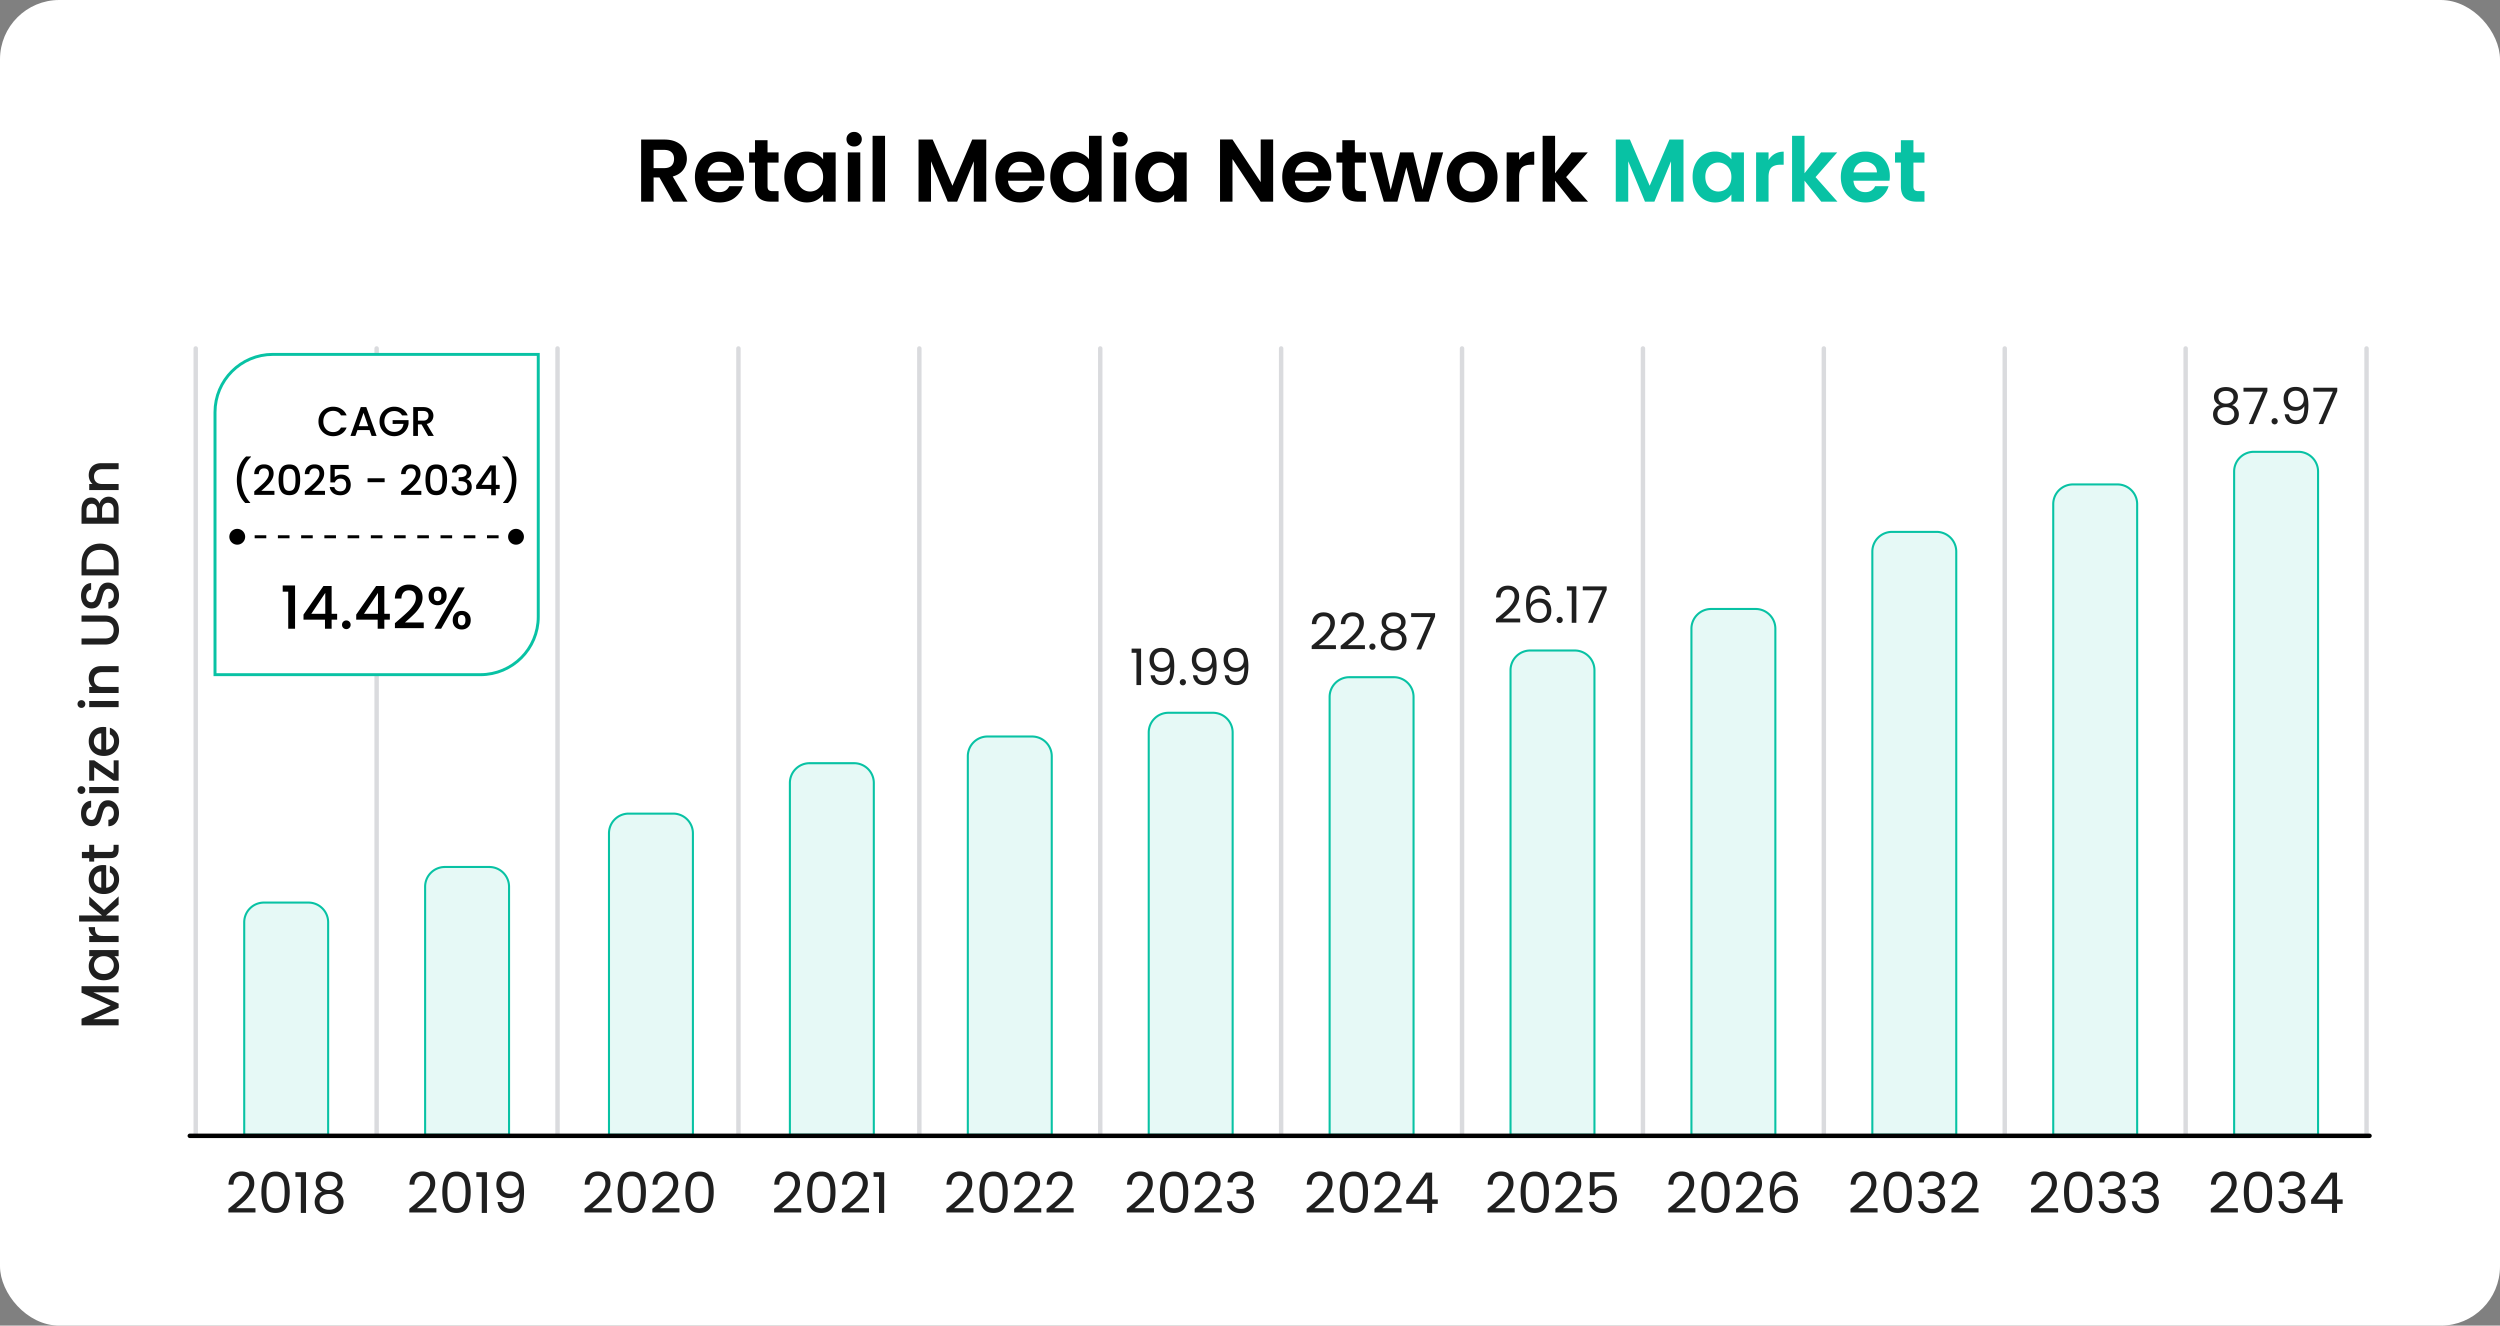
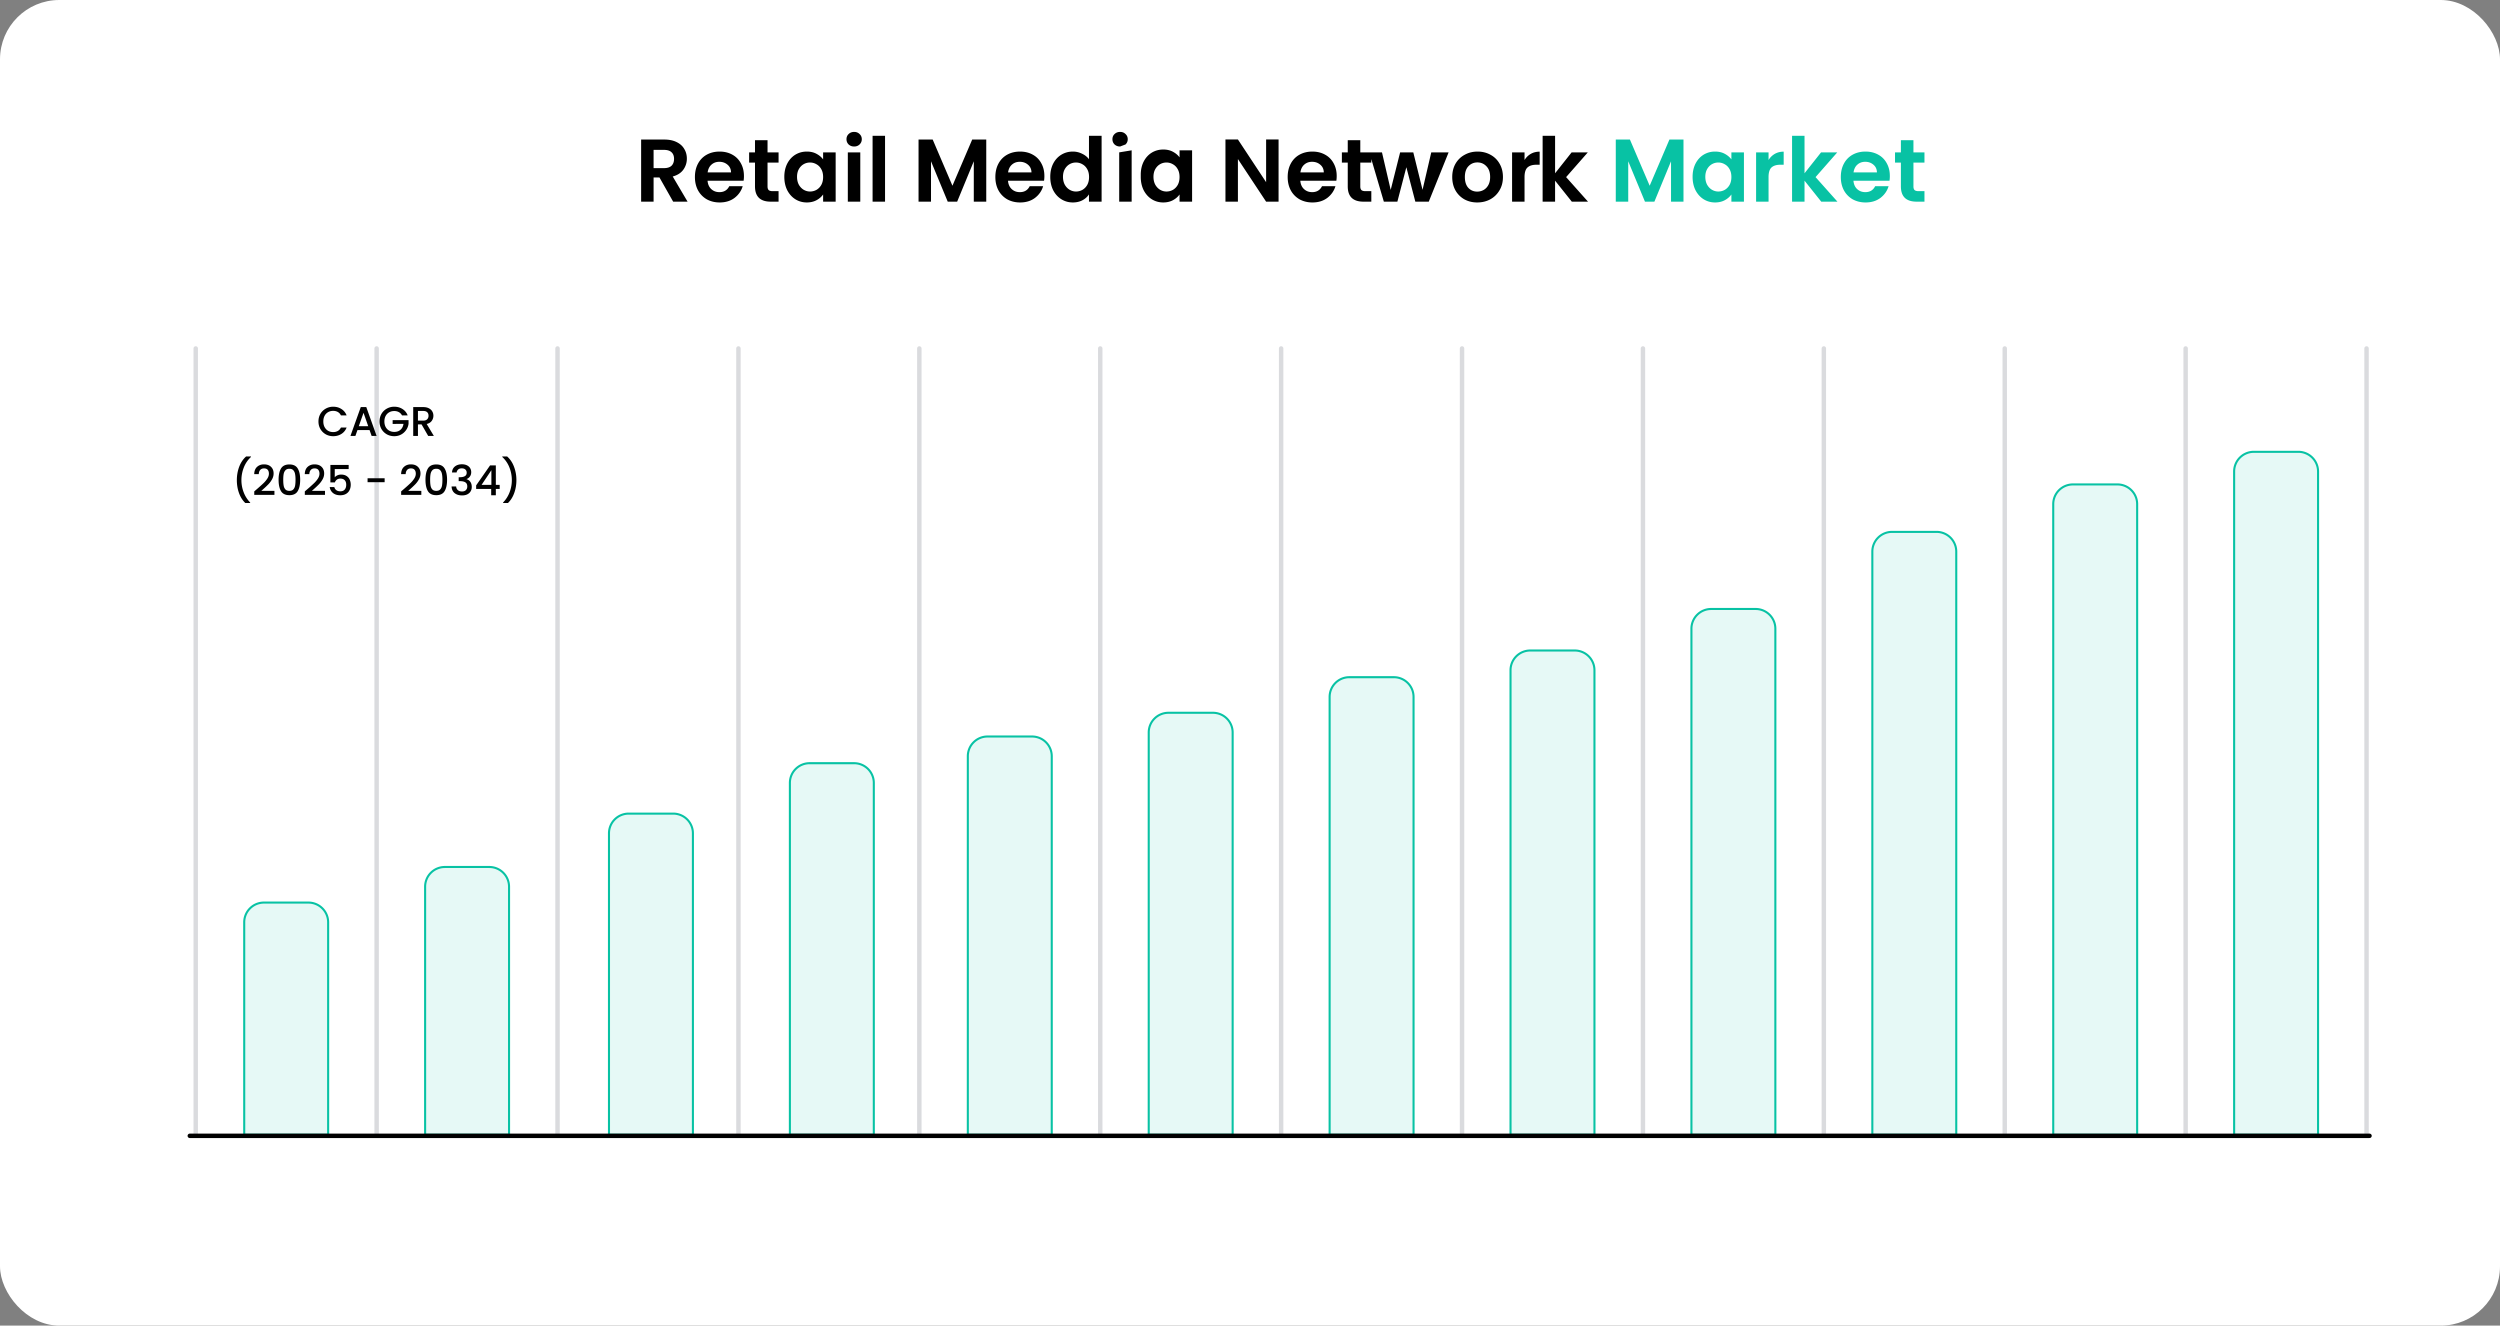
<svg xmlns="http://www.w3.org/2000/svg" width="843" height="447" fill="none">
  <rect width="100%" height="100%" fill="#808080" stroke="none" />
  <rect width="843" height="447" fill="#fff" rx="20" />
  <path stroke="#DADBDE" stroke-linecap="round" stroke-width="1.5" d="M66 383V117.5M127 383V117.5M188 383V117.5M249 383V117.5M310 383V117.5M371 383V117.5M432 383V117.5M493 383V117.5M554 383V117.5M615 383V117.5M676 383V117.5M737 383V117.5M798 383V117.5" />
-   <path fill="#fff" stroke="#08C2A4" d="M92 119.5h89.5V208c0 10.77-8.73 19.5-19.5 19.5H72.5V139c0-10.77 8.73-19.5 19.5-19.5Z" />
-   <path fill="#000" d="M77.333 181a2.667 2.667 0 1 0 5.334 0 2.667 2.667 0 0 0-5.334 0m94 0a2.667 2.667 0 1 0 5.334 0 2.667 2.667 0 0 0-5.334 0M80 181v.5h1.958v-1H80zm5.875 0v.5h3.917v-1h-3.917zm7.833 0v.5h3.917v-1h-3.917zm7.834 0v.5h3.916v-1h-3.916zm7.833 0v.5h3.917v-1h-3.917zm7.833 0v.5h3.917v-1h-3.917zm7.834 0v.5h3.916v-1h-3.916zm7.833 0v.5h3.917v-1h-3.917zm7.833 0v.5h3.917v-1h-3.917zm7.834 0v.5h3.916v-1h-3.916zm7.833 0v.5h3.917v-1h-3.917zm7.833 0v.5h3.917v-1h-3.917zm7.834 0v.5H174v-1h-1.958zM95.332 199.5v-2.08h4.16V212h-2.3v-12.5zm7.012 9.46v-1.72l6.72-9.64h2.76v9.38h1.86v1.98h-1.86V212h-2.24v-3.04zm7.34-9.04-4.72 7.06h4.72zm7.109 12.22q-.62 0-1.04-.42t-.42-1.04.42-1.04 1.04-.42q.6 0 1.02.42t.42 1.04-.42 1.04-1.02.42m3.324-3.18v-1.72l6.72-9.64h2.76v9.38h1.86v1.98h-1.86V212h-2.24v-3.04zm7.34-9.04-4.72 7.06h4.72zm7.149 8.98q1.92-1.66 3.02-2.72a12.4 12.4 0 0 0 1.86-2.24q.74-1.16.74-2.32 0-1.2-.58-1.88-.56-.68-1.78-.68-1.18 0-1.84.76-.64.74-.68 2h-2.2q.06-2.28 1.36-3.48 1.32-1.22 3.34-1.22 2.18 0 3.4 1.2 1.24 1.2 1.24 3.2 0 1.44-.74 2.78-.72 1.32-1.74 2.38-1 1.04-2.56 2.42l-.9.8h6.34v1.9h-9.72v-1.66zm9.923-7.96q0-1.46.84-2.28.86-.84 2.2-.84t2.18.84q.86.82.86 2.28t-.86 2.3q-.84.84-2.18.84t-2.2-.84q-.84-.84-.84-2.3m12.2-2.86-7.98 13.92h-2.24l7.98-13.92zm-9.16 1.12q-1.26 0-1.26 1.74 0 1.76 1.26 1.76.6 0 .92-.42.34-.44.34-1.34 0-1.74-1.26-1.74m5.1 9.92q0-1.46.84-2.28.86-.84 2.2-.84 1.32 0 2.16.84.86.82.86 2.28t-.86 2.3q-.84.84-2.16.84-1.34 0-2.2-.84-.84-.84-.84-2.3m3.02-1.74q-1.26 0-1.26 1.74t1.26 1.74 1.26-1.74-1.26-1.74" />
  <path fill="#E6F9F6" stroke="#08C2A4" stroke-width=".7" d="M89 304.35h15a6.65 6.65 0 0 1 6.65 6.65v71.65h-28.3V311a6.65 6.65 0 0 1 6.65-6.65ZM150 292.35h15a6.65 6.65 0 0 1 6.65 6.65v83.65h-28.3V299a6.65 6.65 0 0 1 6.65-6.65ZM212 274.35h15a6.65 6.65 0 0 1 6.65 6.65v101.65h-28.3V281a6.65 6.65 0 0 1 6.65-6.65ZM273 257.35h15a6.65 6.65 0 0 1 6.65 6.65v118.65h-28.3V264a6.65 6.65 0 0 1 6.65-6.65ZM333 248.35h15a6.65 6.65 0 0 1 6.65 6.65v127.65h-28.3V255a6.65 6.65 0 0 1 6.65-6.65ZM394 240.35h15a6.65 6.65 0 0 1 6.65 6.65v135.65h-28.3V247a6.65 6.65 0 0 1 6.65-6.65ZM455 228.35h15a6.65 6.65 0 0 1 6.65 6.65v147.65h-28.3V235a6.65 6.65 0 0 1 6.65-6.65ZM516 219.35h15a6.65 6.65 0 0 1 6.65 6.65v156.65h-28.3V226a6.65 6.65 0 0 1 6.65-6.65ZM577 205.35h15a6.65 6.65 0 0 1 6.65 6.65v170.65h-28.3V212a6.65 6.65 0 0 1 6.65-6.65ZM638 179.35h15a6.65 6.65 0 0 1 6.65 6.65v196.65h-28.3V186a6.65 6.65 0 0 1 6.65-6.65ZM699 163.35h15a6.65 6.65 0 0 1 6.65 6.65v212.65h-28.3V170a6.65 6.65 0 0 1 6.65-6.65ZM760 152.35h15a6.65 6.65 0 0 1 6.65 6.65v223.65h-28.3V159a6.65 6.65 0 0 1 6.65-6.65Z" />
  <path stroke="#000" stroke-linecap="round" stroke-width="1.5" d="M64 383h735" />
-   <path fill="#1F1F1F" d="M77.003 407.613q2.414-1.938 3.781-3.173a15.5 15.5 0 0 0 2.3-2.603q.949-1.368.95-2.679 0-1.235-.609-1.938-.588-.722-1.919-.722-1.291 0-2.014.817-.703.798-.76 2.147H77.06q.075-2.128 1.292-3.287 1.216-1.16 3.135-1.159 1.957 0 3.097 1.083 1.16 1.083 1.16 2.983 0 1.576-.95 3.078a13.6 13.6 0 0 1-2.129 2.622q-1.197 1.12-3.059 2.622h6.536v1.444h-9.139zm11.138-5.624q0-3.268 1.064-5.092 1.064-1.843 3.724-1.843 2.64 0 3.705 1.843 1.065 1.824 1.064 5.092 0 3.325-1.064 5.168T92.929 409q-2.66 0-3.724-1.843t-1.064-5.168m7.847 0q0-1.653-.228-2.793-.21-1.159-.893-1.862-.665-.703-1.938-.703-1.292 0-1.976.703-.665.703-.893 1.862-.21 1.14-.21 2.793 0 1.71.21 2.869.228 1.159.893 1.862.684.703 1.976.703 1.274 0 1.938-.703.684-.703.893-1.862.228-1.16.228-2.869m3.628-5.149v-1.577h3.572V409h-1.748v-12.16zm9.049 5.016q-1.064-.418-1.634-1.216t-.57-1.938q0-1.026.513-1.843.513-.836 1.52-1.311 1.026-.494 2.47-.494t2.451.494q1.026.476 1.539 1.311.532.817.532 1.843 0 1.102-.589 1.938-.588.817-1.615 1.216 1.179.361 1.862 1.273.703.893.703 2.166 0 1.234-.608 2.166-.607.912-1.729 1.425-1.101.494-2.546.494-1.443 0-2.546-.494-1.083-.513-1.691-1.425-.608-.932-.608-2.166 0-1.273.684-2.185t1.862-1.254m5.149-2.945q0-1.16-.76-1.786t-2.09-.627q-1.31 0-2.071.627-.76.627-.76 1.805 0 1.063.779 1.71.798.646 2.052.646 1.273 0 2.052-.646.798-.665.798-1.729m-2.85 3.705q-1.405 0-2.299.665-.893.646-.893 1.957 0 1.216.855 1.957.874.741 2.337.741t2.318-.741.855-1.957q0-1.274-.874-1.938-.874-.684-2.299-.684M138.012 407.613q2.413-1.938 3.781-3.173a15.5 15.5 0 0 0 2.299-2.603q.95-1.368.95-2.679 0-1.235-.608-1.938-.588-.722-1.919-.722-1.291 0-2.014.817-.702.798-.76 2.147h-1.672q.077-2.128 1.292-3.287 1.216-1.16 3.135-1.159 1.957 0 3.097 1.083 1.16 1.083 1.159 2.983 0 1.576-.95 3.078-.93 1.482-2.128 2.622-1.196 1.12-3.059 2.622h6.536v1.444h-9.139zm11.138-5.624q0-3.268 1.064-5.092 1.065-1.843 3.724-1.843 2.642 0 3.705 1.843 1.065 1.824 1.064 5.092 0 3.325-1.064 5.168T153.938 409q-2.66 0-3.724-1.843t-1.064-5.168m7.847 0q0-1.653-.228-2.793-.209-1.159-.893-1.862-.665-.703-1.938-.703-1.292 0-1.976.703-.665.703-.893 1.862-.209 1.14-.209 2.793 0 1.71.209 2.869.228 1.159.893 1.862.684.703 1.976.703 1.274 0 1.938-.703.684-.703.893-1.862.228-1.16.228-2.869m3.628-5.149v-1.577h3.572V409h-1.748v-12.16zm8.765 8.474q.19 1.083.874 1.672.702.59 1.881.589 1.577 0 2.318-1.235.76-1.234.722-4.161-.4.855-1.33 1.349-.931.475-2.071.475-1.273 0-2.28-.513a3.9 3.9 0 0 1-1.558-1.539q-.57-1.007-.57-2.432 0-2.033 1.178-3.268 1.178-1.254 3.344-1.254 2.66 0 3.724 1.729 1.083 1.73 1.083 5.149 0 2.394-.437 3.952-.418 1.558-1.444 2.375-1.008.817-2.774.817-1.938 0-3.021-1.045t-1.235-2.66zm2.679-2.774q1.272 0 2.09-.779.817-.798.817-2.147 0-1.425-.798-2.299-.799-.874-2.242-.874-1.33 0-2.128.836-.78.836-.779 2.204 0 1.388.779 2.223.779.836 2.261.836M197.11 407.613q2.412-1.938 3.781-3.173a15.5 15.5 0 0 0 2.299-2.603q.95-1.368.95-2.679 0-1.235-.608-1.938-.59-.722-1.919-.722-1.293 0-2.014.817-.703.798-.76 2.147h-1.672q.075-2.128 1.292-3.287 1.215-1.16 3.135-1.159 1.956 0 3.097 1.083 1.158 1.083 1.159 2.983 0 1.576-.95 3.078a13.6 13.6 0 0 1-2.128 2.622q-1.197 1.12-3.059 2.622h6.536v1.444h-9.139zm11.137-5.624q0-3.268 1.064-5.092 1.065-1.843 3.724-1.843 2.642 0 3.705 1.843 1.065 1.824 1.064 5.092 0 3.325-1.064 5.168-1.063 1.843-3.705 1.843-2.66 0-3.724-1.843t-1.064-5.168m7.847 0q0-1.653-.228-2.793-.209-1.159-.893-1.862-.665-.703-1.938-.703-1.292 0-1.976.703-.665.703-.893 1.862-.209 1.14-.209 2.793 0 1.71.209 2.869.228 1.159.893 1.862.684.703 1.976.703 1.274 0 1.938-.703.684-.703.893-1.862.228-1.16.228-2.869m3.875 5.624q2.413-1.938 3.781-3.173a15.5 15.5 0 0 0 2.299-2.603q.95-1.368.95-2.679 0-1.235-.608-1.938-.589-.722-1.919-.722-1.292 0-2.014.817-.703.798-.76 2.147h-1.672q.076-2.128 1.292-3.287 1.217-1.16 3.135-1.159 1.957 0 3.097 1.083 1.16 1.083 1.159 2.983 0 1.576-.95 3.078a13.6 13.6 0 0 1-2.128 2.622q-1.197 1.12-3.059 2.622h6.536v1.444h-9.139zm11.138-5.624q0-3.268 1.064-5.092 1.063-1.843 3.724-1.843 2.64 0 3.705 1.843 1.064 1.824 1.064 5.092 0 3.325-1.064 5.168T235.895 409q-2.66 0-3.724-1.843t-1.064-5.168m7.847 0q0-1.653-.228-2.793-.21-1.159-.893-1.862-.666-.703-1.938-.703-1.292 0-1.976.703-.665.703-.893 1.862-.21 1.14-.209 2.793 0 1.71.209 2.869.228 1.159.893 1.862.684.703 1.976.703 1.272 0 1.938-.703.683-.703.893-1.862.228-1.16.228-2.869M319.111 407.613q2.413-1.938 3.781-3.173a15.5 15.5 0 0 0 2.299-2.603q.95-1.368.95-2.679 0-1.235-.608-1.938-.59-.722-1.919-.722-1.293 0-2.014.817-.703.798-.76 2.147h-1.672q.075-2.128 1.292-3.287 1.215-1.16 3.135-1.159 1.957 0 3.097 1.083 1.159 1.083 1.159 2.983 0 1.576-.95 3.078a13.6 13.6 0 0 1-2.128 2.622q-1.197 1.12-3.059 2.622h6.536v1.444h-9.139zm11.137-5.624q0-3.268 1.064-5.092 1.065-1.843 3.724-1.843 2.642 0 3.705 1.843 1.064 1.824 1.064 5.092 0 3.325-1.064 5.168T335.036 409q-2.66 0-3.724-1.843t-1.064-5.168m7.847 0q0-1.653-.228-2.793-.209-1.159-.893-1.862-.664-.703-1.938-.703-1.292 0-1.976.703-.665.703-.893 1.862-.209 1.14-.209 2.793 0 1.71.209 2.869.228 1.159.893 1.862.684.703 1.976.703 1.274 0 1.938-.703.684-.703.893-1.862.228-1.16.228-2.869m3.875 5.624q2.413-1.938 3.781-3.173a15.5 15.5 0 0 0 2.299-2.603q.95-1.368.95-2.679 0-1.235-.608-1.938-.589-.722-1.919-.722-1.292 0-2.014.817-.703.798-.76 2.147h-1.672q.076-2.128 1.292-3.287 1.216-1.16 3.135-1.159 1.957 0 3.097 1.083 1.16 1.083 1.159 2.983 0 1.576-.95 3.078a13.6 13.6 0 0 1-2.128 2.622q-1.197 1.12-3.059 2.622h6.536v1.444h-9.139zm10.929 0q2.413-1.938 3.781-3.173a15.5 15.5 0 0 0 2.299-2.603q.95-1.368.95-2.679 0-1.235-.608-1.938-.59-.722-1.919-.722-1.293 0-2.014.817-.703.798-.76 2.147h-1.672q.075-2.128 1.292-3.287 1.215-1.16 3.135-1.159 1.956 0 3.097 1.083 1.159 1.083 1.159 2.983 0 1.576-.95 3.078a13.6 13.6 0 0 1-2.128 2.622q-1.197 1.12-3.059 2.622h6.536v1.444h-9.139zM379.981 407.613q2.413-1.938 3.781-3.173a15.5 15.5 0 0 0 2.299-2.603q.95-1.368.95-2.679 0-1.235-.608-1.938-.59-.722-1.919-.722-1.293 0-2.014.817-.703.798-.76 2.147h-1.672q.075-2.128 1.292-3.287 1.215-1.16 3.135-1.159 1.957 0 3.097 1.083 1.159 1.083 1.159 2.983 0 1.576-.95 3.078a13.6 13.6 0 0 1-2.128 2.622q-1.197 1.12-3.059 2.622h6.536v1.444h-9.139zm11.137-5.624q0-3.268 1.064-5.092 1.065-1.843 3.724-1.843 2.642 0 3.705 1.843 1.065 1.824 1.064 5.092 0 3.325-1.064 5.168-1.063 1.843-3.705 1.843-2.66 0-3.724-1.843t-1.064-5.168m7.847 0q0-1.653-.228-2.793-.209-1.159-.893-1.862-.665-.703-1.938-.703-1.292 0-1.976.703-.665.703-.893 1.862-.209 1.14-.209 2.793 0 1.71.209 2.869.228 1.159.893 1.862.684.703 1.976.703 1.273 0 1.938-.703.684-.703.893-1.862.228-1.16.228-2.869m3.875 5.624q2.413-1.938 3.781-3.173a15.5 15.5 0 0 0 2.299-2.603q.95-1.368.95-2.679 0-1.235-.608-1.938-.589-.722-1.919-.722-1.292 0-2.014.817-.703.798-.76 2.147h-1.672q.076-2.128 1.292-3.287 1.216-1.16 3.135-1.159 1.957 0 3.097 1.083 1.16 1.083 1.159 2.983 0 1.576-.95 3.078a13.6 13.6 0 0 1-2.128 2.622q-1.197 1.12-3.059 2.622h6.536v1.444h-9.139zm11.1-8.892q.132-1.748 1.349-2.736 1.216-.988 3.154-.988 1.291 0 2.223.475.95.456 1.425 1.254.494.798.494 1.805 0 1.178-.684 2.033a3 3 0 0 1-1.748 1.102v.095q1.234.304 1.957 1.197.722.892.722 2.337 0 1.083-.494 1.957-.495.855-1.482 1.349-.989.494-2.375.494-2.014 0-3.306-1.045-1.293-1.064-1.444-3.002h1.672q.132 1.14.931 1.862.798.722 2.128.722t2.014-.684q.702-.703.703-1.805 0-1.425-.95-2.052t-2.869-.627h-.437v-1.444h.456q1.747-.02 2.641-.57.893-.57.893-1.748 0-1.007-.665-1.615-.647-.608-1.862-.608-1.179 0-1.9.608-.723.608-.855 1.634zM381.577 220.12v-1.411h3.196V231h-1.564v-10.88zm7.842 7.582q.17.97.782 1.496.629.527 1.683.527 1.411 0 2.074-1.105.68-1.106.646-3.723-.357.765-1.19 1.207a4 4 0 0 1-1.853.425q-1.138 0-2.04-.459a3.47 3.47 0 0 1-1.394-1.377q-.51-.901-.51-2.176 0-1.819 1.054-2.924 1.054-1.122 2.992-1.122 2.38 0 3.332 1.547.969 1.547.969 4.607 0 2.142-.391 3.536-.374 1.394-1.292 2.125-.901.73-2.482.731-1.734 0-2.703-.935t-1.105-2.38zm2.397-2.482q1.139 0 1.87-.697.73-.714.731-1.921 0-1.275-.714-2.057t-2.006-.782q-1.19 0-1.904.748-.697.748-.697 1.972 0 1.24.697 1.989.697.748 2.023.748m7.07 5.882q-.442 0-.748-.306a1.02 1.02 0 0 1-.306-.748q0-.442.306-.748t.748-.306q.425 0 .714.306.306.306.306.748t-.306.748a.94.94 0 0 1-.714.306m4.81-3.4q.17.97.782 1.496.63.527 1.683.527 1.411 0 2.074-1.105.68-1.106.646-3.723-.356.765-1.19 1.207a4 4 0 0 1-1.853.425q-1.138 0-2.04-.459a3.47 3.47 0 0 1-1.394-1.377q-.51-.901-.51-2.176 0-1.819 1.054-2.924 1.054-1.122 2.992-1.122 2.38 0 3.332 1.547.969 1.547.969 4.607 0 2.142-.391 3.536-.374 1.394-1.292 2.125-.9.73-2.482.731-1.734 0-2.703-.935t-1.105-2.38zm2.397-2.482q1.14 0 1.87-.697.732-.714.731-1.921 0-1.275-.714-2.057-.713-.782-2.006-.782-1.19 0-1.904.748-.697.748-.697 1.972 0 1.24.697 1.989.697.748 2.023.748m8.311 2.482q.17.97.782 1.496.63.527 1.683.527 1.411 0 2.074-1.105.68-1.106.646-3.723-.357.765-1.19 1.207a4 4 0 0 1-1.853.425q-1.139 0-2.04-.459a3.47 3.47 0 0 1-1.394-1.377q-.51-.901-.51-2.176 0-1.819 1.054-2.924 1.054-1.122 2.992-1.122 2.38 0 3.332 1.547.969 1.547.969 4.607 0 2.142-.391 3.536-.374 1.394-1.292 2.125-.9.73-2.482.731-1.734 0-2.703-.935t-1.105-2.38zm2.397-2.482q1.14 0 1.87-.697.731-.714.731-1.921 0-1.275-.714-2.057-.713-.782-2.006-.782-1.19 0-1.904.748-.697.748-.697 1.972 0 1.24.697 1.989.697.748 2.023.748M442.302 217.759q2.159-1.734 3.383-2.839a14 14 0 0 0 2.057-2.329q.85-1.224.85-2.397 0-1.105-.544-1.734-.528-.646-1.717-.646-1.157 0-1.802.731-.63.714-.68 1.921h-1.496q.067-1.904 1.156-2.941t2.805-1.037q1.75 0 2.771.969 1.037.97 1.037 2.669 0 1.412-.85 2.754a12.2 12.2 0 0 1-1.904 2.346 50 50 0 0 1-2.737 2.346h5.848v1.292h-8.177zm9.778 0q2.159-1.734 3.383-2.839a13.8 13.8 0 0 0 2.057-2.329q.85-1.224.85-2.397 0-1.105-.544-1.734-.527-.646-1.717-.646-1.156 0-1.802.731-.629.714-.68 1.921h-1.496q.068-1.904 1.156-2.941t2.805-1.037q1.75 0 2.771.969 1.037.97 1.037 2.669 0 1.412-.85 2.754a12 12 0 0 1-1.904 2.346 50 50 0 0 1-2.737 2.346h5.848v1.292h-8.177zm10.713 1.343q-.442 0-.748-.306a1.02 1.02 0 0 1-.306-.748q0-.442.306-.748t.748-.306a.94.94 0 0 1 .714.306q.306.306.306.748t-.306.748a.94.94 0 0 1-.714.306m5.066-6.494q-.952-.374-1.462-1.088t-.51-1.734q0-.918.459-1.649.459-.749 1.36-1.173.918-.442 2.21-.442t2.193.442q.918.424 1.377 1.173.476.73.476 1.649 0 .986-.527 1.734-.527.73-1.445 1.088 1.053.323 1.666 1.139.629.8.629 1.938 0 1.106-.544 1.938-.545.816-1.547 1.275-.987.442-2.278.442-1.293 0-2.278-.442-.97-.459-1.513-1.275-.544-.833-.544-1.938 0-1.139.612-1.955t1.666-1.122m4.607-2.635q0-1.037-.68-1.598t-1.87-.561q-1.173 0-1.853.561-.68.56-.68 1.615 0 .953.697 1.53.714.578 1.836.578 1.139 0 1.836-.578.714-.595.714-1.547m-2.55 3.315q-1.259 0-2.057.595-.8.578-.799 1.751 0 1.088.765 1.751.781.663 2.091.663 1.309 0 2.074-.663t.765-1.751q0-1.138-.782-1.734-.782-.612-2.057-.612m13.988-5.372L479.178 219h-1.564l4.794-10.931h-6.562v-1.326h8.058zM504.435 208.759q2.159-1.734 3.383-2.839a13.8 13.8 0 0 0 2.057-2.329q.85-1.224.85-2.397 0-1.105-.544-1.734-.527-.646-1.717-.646-1.156 0-1.802.731-.629.714-.68 1.921h-1.496q.068-1.904 1.156-2.941t2.805-1.037q1.75 0 2.771.969 1.037.97 1.037 2.669 0 1.412-.85 2.754a12 12 0 0 1-1.904 2.346 50 50 0 0 1-2.737 2.346h5.848v1.292h-8.177zm16.816-8.126q-.373-1.887-2.329-1.887-1.512 0-2.261 1.173-.747 1.156-.731 3.825.392-.883 1.292-1.377a4.1 4.1 0 0 1 2.04-.51q1.752 0 2.788 1.088 1.054 1.088 1.054 3.009 0 1.156-.459 2.074a3.38 3.38 0 0 1-1.36 1.462q-.9.544-2.193.544-1.75 0-2.737-.782-.986-.782-1.377-2.159-.39-1.377-.391-3.4 0-6.239 4.352-6.239 1.667 0 2.618.901.953.901 1.122 2.278zm-2.312 2.533q-.73 0-1.377.306-.645.29-1.054.901-.39.595-.391 1.462 0 1.292.748 2.108.748.8 2.142.799 1.191 0 1.887-.731.714-.748.714-2.006 0-1.326-.68-2.074-.68-.765-1.989-.765m7 6.936q-.441 0-.748-.306a1.02 1.02 0 0 1-.306-.748q0-.442.306-.748t.748-.306a.94.94 0 0 1 .714.306q.306.306.306.748t-.306.748a.94.94 0 0 1-.714.306m2.414-10.982v-1.411h3.196V210h-1.564v-10.88zm13.418-.204L537.045 210h-1.564l4.794-10.931h-6.562v-1.326h8.058zM748.517 136.608q-.952-.374-1.462-1.088t-.51-1.734q0-.918.459-1.649.459-.748 1.36-1.173.917-.442 2.21-.442 1.291 0 2.193.442.918.424 1.377 1.173.476.73.476 1.649 0 .986-.527 1.734-.528.73-1.445 1.088 1.054.323 1.666 1.139.629.8.629 1.938 0 1.106-.544 1.938-.545.816-1.547 1.275-.987.442-2.278.442-1.293 0-2.278-.442-.97-.459-1.513-1.275-.544-.833-.544-1.938 0-1.139.612-1.955t1.666-1.122m4.607-2.635q0-1.037-.68-1.598t-1.87-.561q-1.173 0-1.853.561-.68.56-.68 1.615 0 .953.697 1.53.714.578 1.836.578 1.139 0 1.836-.578.714-.595.714-1.547m-2.55 3.315q-1.259 0-2.057.595-.8.578-.799 1.751 0 1.088.765 1.751.781.663 2.091.663 1.308 0 2.074-.663t.765-1.751q0-1.138-.782-1.734-.783-.612-2.057-.612m13.988-5.372L759.836 143h-1.564l4.794-10.931h-6.562v-1.326h8.058zm2.464 11.186q-.442 0-.748-.306a1.02 1.02 0 0 1-.306-.748q0-.442.306-.748t.748-.306q.424 0 .714.306.306.306.306.748t-.306.748a.94.94 0 0 1-.714.306m4.81-3.4q.17.97.782 1.496.629.527 1.683.527 1.411 0 2.074-1.105.68-1.106.646-3.723-.357.765-1.19 1.207a4 4 0 0 1-1.853.425q-1.139 0-2.04-.459a3.47 3.47 0 0 1-1.394-1.377q-.51-.901-.51-2.176 0-1.819 1.054-2.924 1.054-1.122 2.992-1.122 2.38 0 3.332 1.547.969 1.547.969 4.607 0 2.142-.391 3.536-.374 1.394-1.292 2.125-.901.73-2.482.731-1.734 0-2.703-.935t-1.105-2.38zm2.397-2.482q1.139 0 1.87-.697.73-.714.731-1.921 0-1.275-.714-2.057t-2.006-.782q-1.19 0-1.904.748-.697.748-.697 1.972 0 1.24.697 1.989.697.748 2.023.748m13.887-5.304L783.394 143h-1.564l4.794-10.931h-6.562v-1.326h8.058zM501.61 407.613q2.413-1.938 3.781-3.173a15.5 15.5 0 0 0 2.299-2.603q.95-1.368.95-2.679 0-1.235-.608-1.938-.59-.722-1.919-.722-1.293 0-2.014.817-.703.798-.76 2.147h-1.672q.075-2.128 1.292-3.287 1.215-1.16 3.135-1.159 1.956 0 3.097 1.083 1.159 1.083 1.159 2.983 0 1.576-.95 3.078a13.6 13.6 0 0 1-2.128 2.622q-1.197 1.12-3.059 2.622h6.536v1.444h-9.139zm11.137-5.624q0-3.268 1.064-5.092 1.065-1.843 3.724-1.843 2.642 0 3.705 1.843 1.064 1.824 1.064 5.092 0 3.325-1.064 5.168-1.063 1.843-3.705 1.843-2.66 0-3.724-1.843t-1.064-5.168m7.847 0q0-1.653-.228-2.793-.209-1.159-.893-1.862-.665-.703-1.938-.703-1.292 0-1.976.703-.665.703-.893 1.862-.209 1.14-.209 2.793 0 1.71.209 2.869.228 1.159.893 1.862.684.703 1.976.703 1.274 0 1.938-.703.684-.703.893-1.862.228-1.16.228-2.869m3.875 5.624q2.413-1.938 3.781-3.173a15.5 15.5 0 0 0 2.299-2.603q.95-1.368.95-2.679 0-1.235-.608-1.938-.589-.722-1.919-.722-1.292 0-2.014.817-.703.798-.76 2.147h-1.672q.076-2.128 1.292-3.287 1.216-1.16 3.135-1.159 1.957 0 3.097 1.083 1.16 1.083 1.159 2.983 0 1.576-.95 3.078a13.6 13.6 0 0 1-2.128 2.622q-1.197 1.12-3.059 2.622h6.536v1.444h-9.139zm19.897-10.849h-6.669v4.332q.437-.608 1.292-.988a4.3 4.3 0 0 1 1.843-.399q1.577 0 2.565.665.987.646 1.406 1.691.437 1.026.437 2.185 0 1.368-.513 2.451a3.9 3.9 0 0 1-1.577 1.71q-1.046.627-2.603.627-1.995 0-3.23-1.026-1.236-1.026-1.501-2.736h1.691q.247 1.083 1.045 1.691t2.014.608q1.5 0 2.261-.893.76-.912.76-2.394t-.76-2.28q-.76-.817-2.242-.817-1.008 0-1.767.494a2.76 2.76 0 0 0-1.083 1.311h-1.634v-7.752h8.265zM562.545 407.613q2.413-1.938 3.781-3.173a15.5 15.5 0 0 0 2.299-2.603q.95-1.368.95-2.679 0-1.235-.608-1.938-.59-.722-1.919-.722-1.293 0-2.014.817-.703.798-.76 2.147h-1.672q.075-2.128 1.292-3.287 1.215-1.16 3.135-1.159 1.957 0 3.097 1.083 1.159 1.083 1.159 2.983 0 1.576-.95 3.078a13.6 13.6 0 0 1-2.128 2.622q-1.197 1.12-3.059 2.622h6.536v1.444h-9.139zm11.137-5.624q0-3.268 1.064-5.092 1.065-1.843 3.724-1.843 2.641 0 3.705 1.843 1.064 1.824 1.064 5.092 0 3.325-1.064 5.168Q581.112 409 578.47 409q-2.66 0-3.724-1.843t-1.064-5.168m7.847 0q0-1.653-.228-2.793-.209-1.159-.893-1.862-.664-.703-1.938-.703-1.292 0-1.976.703-.665.703-.893 1.862-.209 1.14-.209 2.793 0 1.71.209 2.869.228 1.159.893 1.862.684.703 1.976.703 1.274 0 1.938-.703.684-.703.893-1.862.228-1.16.228-2.869m3.875 5.624q2.413-1.938 3.781-3.173a15.5 15.5 0 0 0 2.299-2.603q.95-1.368.95-2.679 0-1.235-.608-1.938-.589-.722-1.919-.722-1.292 0-2.014.817-.703.798-.76 2.147h-1.672q.076-2.128 1.292-3.287 1.217-1.16 3.135-1.159 1.957 0 3.097 1.083 1.16 1.083 1.159 2.983 0 1.576-.95 3.078a13.6 13.6 0 0 1-2.128 2.622q-1.197 1.12-3.059 2.622h6.536v1.444h-9.139zm18.795-9.082q-.419-2.109-2.603-2.109-1.692 0-2.527 1.311-.837 1.291-.817 4.275.436-.989 1.444-1.539a4.6 4.6 0 0 1 2.28-.57q1.956 0 3.116 1.216 1.178 1.216 1.178 3.363 0 1.292-.513 2.318a3.8 3.8 0 0 1-1.52 1.634q-1.008.608-2.451.608-1.958 0-3.059-.874-1.103-.874-1.539-2.413-.437-1.54-.437-3.8 0-6.973 4.864-6.973 1.861 0 2.926 1.007 1.063 1.007 1.254 2.546zm-2.584 2.831q-.817 0-1.539.342a2.74 2.74 0 0 0-1.178 1.007q-.437.665-.437 1.634 0 1.444.836 2.356.836.893 2.394.893 1.329 0 2.109-.817.798-.836.798-2.242 0-1.482-.76-2.318-.76-.855-2.223-.855M623.981 407.613q2.413-1.938 3.781-3.173a15.5 15.5 0 0 0 2.299-2.603q.95-1.368.95-2.679 0-1.235-.608-1.938-.59-.722-1.919-.722-1.293 0-2.014.817-.703.798-.76 2.147h-1.672q.075-2.128 1.292-3.287 1.215-1.16 3.135-1.159 1.957 0 3.097 1.083 1.159 1.083 1.159 2.983 0 1.576-.95 3.078a13.6 13.6 0 0 1-2.128 2.622q-1.197 1.12-3.059 2.622h6.536v1.444h-9.139zm11.137-5.624q0-3.268 1.064-5.092 1.065-1.843 3.724-1.843 2.641 0 3.705 1.843 1.065 1.824 1.064 5.092 0 3.325-1.064 5.168-1.063 1.843-3.705 1.843-2.66 0-3.724-1.843t-1.064-5.168m7.847 0q0-1.653-.228-2.793-.209-1.159-.893-1.862-.665-.703-1.938-.703-1.292 0-1.976.703-.665.703-.893 1.862-.209 1.14-.209 2.793 0 1.71.209 2.869.228 1.159.893 1.862.684.703 1.976.703 1.274 0 1.938-.703.684-.703.893-1.862.228-1.16.228-2.869m4.046-3.268q.133-1.748 1.349-2.736t3.154-.988q1.291 0 2.223.475.95.456 1.425 1.254.494.798.494 1.805 0 1.178-.684 2.033a3 3 0 0 1-1.748 1.102v.095q1.235.304 1.957 1.197.722.892.722 2.337 0 1.083-.494 1.957-.493.855-1.482 1.349-.988.494-2.375.494-2.014 0-3.306-1.045-1.292-1.064-1.444-3.002h1.672q.133 1.14.931 1.862t2.128.722 2.014-.684q.703-.703.703-1.805 0-1.425-.95-2.052t-2.869-.627h-.437v-1.444h.456q1.748-.02 2.641-.57.893-.57.893-1.748 0-1.007-.665-1.615-.646-.608-1.862-.608-1.178 0-1.9.608-.721.608-.855 1.634zm11.018 8.892q2.412-1.938 3.781-3.173a15.5 15.5 0 0 0 2.299-2.603q.95-1.368.95-2.679 0-1.235-.608-1.938-.59-.722-1.919-.722-1.293 0-2.014.817-.703.798-.76 2.147h-1.672q.075-2.128 1.292-3.287 1.215-1.16 3.135-1.159 1.957 0 3.097 1.083 1.159 1.083 1.159 2.983 0 1.576-.95 3.078a13.6 13.6 0 0 1-2.128 2.622q-1.197 1.12-3.059 2.622h6.536v1.444h-9.139zM684.851 407.613q2.413-1.938 3.781-3.173a15.5 15.5 0 0 0 2.299-2.603q.95-1.368.95-2.679 0-1.235-.608-1.938-.589-.722-1.919-.722-1.292 0-2.014.817-.703.798-.76 2.147h-1.672q.076-2.128 1.292-3.287 1.216-1.16 3.135-1.159 1.957 0 3.097 1.083 1.16 1.083 1.159 2.983 0 1.576-.95 3.078a13.6 13.6 0 0 1-2.128 2.622q-1.197 1.12-3.059 2.622h6.536v1.444h-9.139zm11.138-5.624q0-3.268 1.064-5.092 1.063-1.843 3.724-1.843 2.64 0 3.705 1.843 1.064 1.824 1.064 5.092 0 3.325-1.064 5.168T700.777 409q-2.66 0-3.724-1.843t-1.064-5.168m7.847 0q0-1.653-.228-2.793-.21-1.159-.893-1.862-.666-.703-1.938-.703-1.292 0-1.976.703-.665.703-.893 1.862-.21 1.14-.209 2.793 0 1.71.209 2.869.228 1.159.893 1.862.684.703 1.976.703 1.272 0 1.938-.703.683-.703.893-1.862.228-1.16.228-2.869m4.045-3.268q.134-1.748 1.349-2.736 1.216-.988 3.154-.988 1.293 0 2.223.475.951.456 1.425 1.254.495.798.494 1.805 0 1.178-.684 2.033a3 3 0 0 1-1.748 1.102v.095q1.236.304 1.957 1.197.722.892.722 2.337 0 1.083-.494 1.957-.493.855-1.482 1.349-.987.494-2.375.494-2.013 0-3.306-1.045-1.291-1.064-1.444-3.002h1.672q.133 1.14.931 1.862t2.128.722 2.014-.684q.703-.703.703-1.805 0-1.425-.95-2.052t-2.869-.627h-.437v-1.444h.456q1.749-.02 2.641-.57.894-.57.893-1.748 0-1.007-.665-1.615-.645-.608-1.862-.608-1.177 0-1.9.608-.721.608-.855 1.634zm11.189 0q.132-1.748 1.349-2.736 1.216-.988 3.154-.988 1.291 0 2.223.475.95.456 1.425 1.254.494.798.494 1.805 0 1.178-.684 2.033a3 3 0 0 1-1.748 1.102v.095q1.234.304 1.957 1.197.722.892.722 2.337 0 1.083-.494 1.957-.495.855-1.482 1.349-.989.494-2.375.494-2.014 0-3.306-1.045-1.293-1.064-1.444-3.002h1.672q.133 1.14.931 1.862t2.128.722 2.014-.684q.702-.703.703-1.805 0-1.425-.95-2.052t-2.869-.627h-.437v-1.444h.456q1.747-.02 2.641-.57.893-.57.893-1.748 0-1.007-.665-1.615-.647-.608-1.862-.608-1.179 0-1.9.608-.723.608-.855 1.634zM745.47 407.613q2.413-1.938 3.781-3.173a15.5 15.5 0 0 0 2.299-2.603q.95-1.368.95-2.679 0-1.235-.608-1.938-.588-.722-1.919-.722-1.291 0-2.014.817-.702.798-.76 2.147h-1.672q.077-2.128 1.292-3.287 1.216-1.16 3.135-1.159 1.957 0 3.097 1.083 1.16 1.083 1.159 2.983 0 1.576-.95 3.078-.93 1.482-2.128 2.622-1.197 1.12-3.059 2.622h6.536v1.444h-9.139zm11.138-5.624q0-3.268 1.064-5.092 1.065-1.843 3.724-1.843 2.641 0 3.705 1.843 1.064 1.824 1.064 5.092 0 3.325-1.064 5.168-1.063 1.843-3.705 1.843-2.66 0-3.724-1.843t-1.064-5.168m7.847 0q0-1.653-.228-2.793-.209-1.159-.893-1.862-.664-.703-1.938-.703-1.292 0-1.976.703-.665.703-.893 1.862-.209 1.14-.209 2.793 0 1.71.209 2.869.228 1.159.893 1.862.684.703 1.976.703 1.274 0 1.938-.703.684-.703.893-1.862.228-1.16.228-2.869m4.046-3.268q.133-1.748 1.349-2.736t3.154-.988q1.292 0 2.223.475.95.456 1.425 1.254.494.798.494 1.805 0 1.178-.684 2.033a3 3 0 0 1-1.748 1.102v.095q1.235.304 1.957 1.197.722.892.722 2.337 0 1.083-.494 1.957-.493.855-1.482 1.349-.988.494-2.375.494-2.014 0-3.306-1.045-1.292-1.064-1.444-3.002h1.672q.133 1.14.931 1.862t2.128.722 2.014-.684q.703-.703.703-1.805 0-1.425-.95-2.052t-2.869-.627h-.437v-1.444h.456q1.748-.02 2.641-.57.893-.57.893-1.748 0-1.007-.665-1.615-.646-.608-1.862-.608-1.178 0-1.9.608-.721.608-.855 1.634zm10.808 7.22v-1.311l6.669-9.234h2.071v9.044h1.9v1.501h-1.9V409h-1.71v-3.059zm7.106-8.74-5.111 7.239h5.111zM440.6 407.613q2.413-1.938 3.781-3.173a15.5 15.5 0 0 0 2.299-2.603q.95-1.368.95-2.679 0-1.235-.608-1.938-.588-.722-1.919-.722-1.291 0-2.014.817-.702.798-.76 2.147h-1.672q.077-2.128 1.292-3.287 1.216-1.16 3.135-1.159 1.957 0 3.097 1.083 1.16 1.083 1.159 2.983 0 1.576-.95 3.078-.93 1.482-2.128 2.622-1.196 1.12-3.059 2.622h6.536v1.444H440.6zm11.138-5.624q0-3.268 1.064-5.092 1.064-1.843 3.724-1.843 2.642 0 3.705 1.843 1.064 1.824 1.064 5.092 0 3.325-1.064 5.168T456.526 409q-2.66 0-3.724-1.843t-1.064-5.168m7.847 0q0-1.653-.228-2.793-.209-1.159-.893-1.862-.664-.703-1.938-.703-1.292 0-1.976.703-.665.703-.893 1.862-.209 1.14-.209 2.793 0 1.71.209 2.869.228 1.159.893 1.862.684.703 1.976.703 1.274 0 1.938-.703.684-.703.893-1.862.228-1.16.228-2.869m3.875 5.624q2.413-1.938 3.781-3.173a15.5 15.5 0 0 0 2.299-2.603q.95-1.368.95-2.679 0-1.235-.608-1.938-.59-.722-1.919-.722-1.293 0-2.014.817-.703.798-.76 2.147h-1.672q.075-2.128 1.292-3.287 1.215-1.16 3.135-1.159 1.957 0 3.097 1.083 1.158 1.083 1.159 2.983 0 1.576-.95 3.078a13.6 13.6 0 0 1-2.128 2.622q-1.197 1.12-3.059 2.622h6.536v1.444h-9.139zm10.719-1.672v-1.311l6.669-9.234h2.071v9.044h1.9v1.501h-1.9V409h-1.71v-3.059zm7.106-8.74-5.111 7.239h5.111zM261.032 407.613q2.413-1.938 3.781-3.173a15.5 15.5 0 0 0 2.299-2.603q.95-1.368.95-2.679 0-1.235-.608-1.938-.589-.722-1.919-.722-1.292 0-2.014.817-.703.798-.76 2.147h-1.672q.076-2.128 1.292-3.287 1.216-1.16 3.135-1.159 1.957 0 3.097 1.083 1.16 1.083 1.159 2.983 0 1.576-.95 3.078a13.6 13.6 0 0 1-2.128 2.622q-1.197 1.12-3.059 2.622h6.536v1.444h-9.139zm11.138-5.624q0-3.268 1.064-5.092 1.063-1.843 3.724-1.843 2.64 0 3.705 1.843 1.064 1.824 1.064 5.092 0 3.325-1.064 5.168T276.958 409q-2.66 0-3.724-1.843t-1.064-5.168m7.847 0q0-1.653-.228-2.793-.21-1.159-.893-1.862-.666-.703-1.938-.703-1.293 0-1.976.703-.666.703-.893 1.862-.21 1.14-.209 2.793 0 1.71.209 2.869.228 1.159.893 1.862.683.703 1.976.703 1.272 0 1.938-.703.684-.703.893-1.862.228-1.16.228-2.869m3.874 5.624q2.413-1.938 3.781-3.173a15.5 15.5 0 0 0 2.299-2.603q.95-1.368.95-2.679 0-1.235-.608-1.938-.588-.722-1.919-.722-1.291 0-2.014.817-.702.798-.76 2.147h-1.672q.077-2.128 1.292-3.287 1.216-1.16 3.135-1.159 1.957 0 3.097 1.083 1.16 1.083 1.159 2.983 0 1.576-.95 3.078-.93 1.482-2.128 2.622-1.197 1.12-3.059 2.622h6.536v1.444h-9.139zm10.682-10.773v-1.577h3.572V409h-1.748v-12.16zM27.49 332.556H40v2.052h-8.568L40 338.424v1.422l-8.568 3.834H40v2.052H27.49v-2.214l9.81-4.392-9.81-4.374zm7.506-2.013q-1.494 0-2.646-.612-1.152-.63-1.782-1.692a4.53 4.53 0 0 1-.648-2.376q0-1.17.468-2.034.45-.882 1.134-1.404h-1.44v-2.07H40v2.07h-1.476q.702.522 1.17 1.422t.468 2.052q0 1.278-.648 2.34a4.8 4.8 0 0 1-1.836 1.692q-1.188.612-2.682.612m.036-8.118q-1.026 0-1.782.432a2.9 2.9 0 0 0-1.152 1.098 2.9 2.9 0 0 0-.396 1.476q0 .792.396 1.476.378.684 1.134 1.116.738.414 1.764.414t1.8-.414q.774-.432 1.188-1.116a2.96 2.96 0 0 0 .396-1.476q0-.792-.396-1.476a2.9 2.9 0 0 0-1.152-1.098q-.774-.432-1.8-.432m-3.51-6.817a3.2 3.2 0 0 1-1.17-1.188q-.432-.756-.432-1.782h2.124v.522q0 1.206.612 1.836.612.612 2.124.612H40v2.052h-9.918v-2.052zm3.528-8.78 4.95-4.572v2.772l-4.266 3.672H40v2.052H26.68V308.7h7.74l-4.338-3.6v-2.844zm-.252-15.133q.558 0 1.008.072v7.578q1.188-.09 1.908-.882t.72-1.944q0-1.656-1.386-2.34v-2.214q1.368.45 2.25 1.638.864 1.17.864 2.916 0 1.422-.63 2.556a4.7 4.7 0 0 1-1.8 1.764q-1.17.63-2.7.63t-2.682-.612a4.43 4.43 0 0 1-1.8-1.746q-.63-1.134-.63-2.592 0-1.404.612-2.502a4.3 4.3 0 0 1 1.728-1.71q1.098-.612 2.538-.612m-.648 2.142q-1.134.018-1.818.81t-.684 1.962q0 1.062.684 1.818.666.756 1.818.9zm-2.394-6.556h5.49q.558 0 .81-.252.234-.27.234-.9v-1.26H40v1.62q0 1.386-.648 2.124t-2.106.738h-5.49v1.17h-1.674v-1.17h-2.466v-2.07h2.466v-2.412h1.674zm8.37-13.101q0 1.26-.432 2.268-.45 1.008-1.26 1.584t-1.89.576v-2.196q.81-.072 1.332-.63.522-.576.522-1.602 0-1.062-.504-1.656a1.7 1.7 0 0 0-1.332-.594q-.63 0-1.026.378-.396.36-.612.918-.216.54-.468 1.512-.324 1.224-.648 1.998a3.4 3.4 0 0 1-1.044 1.296q-.702.54-1.872.54-1.08 0-1.89-.54t-1.242-1.512-.432-2.25q0-1.818.918-2.97.9-1.17 2.484-1.296v2.268q-.684.054-1.17.648t-.486 1.566q0 .882.45 1.44t1.296.558q.576 0 .954-.342.36-.36.576-.9t.468-1.476q.342-1.242.684-2.016a3.26 3.26 0 0 1 1.062-1.332q.702-.558 1.89-.558a3.37 3.37 0 0 1 1.8.522q.846.504 1.368 1.494.504.972.504 2.304m-11.358-7.785q0 .558-.378.936a1.27 1.27 0 0 1-.936.378q-.558 0-.936-.378a1.27 1.27 0 0 1-.378-.936q0-.54.378-.918t.936-.378.936.378.378.918m1.314-1.008H40v2.052h-9.918zm8.244-4.512v-4.5H40v6.876h-1.674l-6.57-4.518v4.518h-1.674v-6.876h1.674zm-3.528-15.745q.558 0 1.008.072v7.578q1.188-.09 1.908-.882t.72-1.944q0-1.656-1.386-2.34V245.4q1.368.45 2.25 1.638.864 1.17.864 2.916 0 1.422-.63 2.556a4.7 4.7 0 0 1-1.8 1.764q-1.17.63-2.7.63t-2.682-.612a4.43 4.43 0 0 1-1.8-1.746q-.63-1.134-.63-2.592 0-1.404.612-2.502a4.3 4.3 0 0 1 1.728-1.71q1.098-.612 2.538-.612m-.648 2.142q-1.134.018-1.818.81t-.684 1.962q0 1.062.684 1.818.666.756 1.818.9zm-5.382-9.881q0 .558-.378.936a1.27 1.27 0 0 1-.936.378q-.558 0-.936-.378a1.27 1.27 0 0 1-.378-.936q0-.54.378-.918t.936-.378.936.378.378.918m1.314-1.008H40v2.052h-9.918zm-.162-7.698q0-1.17.486-2.088a3.44 3.44 0 0 1 1.44-1.458q.954-.522 2.304-.522H40v2.034h-5.544q-1.332 0-2.034.666-.72.666-.72 1.818t.72 1.836q.702.666 2.034.666H40v2.052h-9.918v-2.052h1.134a3.4 3.4 0 0 1-.954-1.278 4.2 4.2 0 0 1-.342-1.674m-2.43-13.395h7.974q1.422 0 2.142-.738.72-.756.72-2.088 0-1.35-.72-2.088-.72-.756-2.142-.756H27.49v-2.052h7.938q1.53 0 2.592.666a4.13 4.13 0 0 1 1.584 1.782q.522 1.116.522 2.466t-.522 2.466a4.04 4.04 0 0 1-1.584 1.746q-1.062.648-2.592.648H27.49zm12.636-14.516q0 1.26-.432 2.268-.45 1.008-1.26 1.584t-1.89.576v-2.196q.81-.072 1.332-.63.522-.576.522-1.602 0-1.062-.504-1.656a1.7 1.7 0 0 0-1.332-.594q-.63 0-1.026.378-.396.36-.612.918-.216.54-.468 1.512-.324 1.224-.648 1.998a3.4 3.4 0 0 1-1.044 1.296q-.702.54-1.872.54-1.08 0-1.89-.54t-1.242-1.512-.432-2.25q0-1.818.918-2.97.9-1.17 2.484-1.296v2.268q-.684.054-1.17.648t-.486 1.566q0 .882.45 1.44t1.296.558q.576 0 .954-.342.36-.36.576-.9t.468-1.476q.342-1.242.684-2.016a3.26 3.26 0 0 1 1.062-1.332q.702-.558 1.89-.558a3.37 3.37 0 0 1 1.8.522q.846.504 1.368 1.494.504.972.504 2.304M27.49 189.947q0-1.998.774-3.492a5.34 5.34 0 0 1 2.196-2.322q1.422-.828 3.33-.828t3.312.828q1.404.81 2.16 2.322.738 1.494.738 3.492v4.086H27.49zm10.836 0q0-2.196-1.188-3.366t-3.348-1.17q-2.178 0-3.402 1.17t-1.224 3.366v2.034h9.162zm-4.752-20.048q.18-1.008 1.062-1.71a3.12 3.12 0 0 1 1.998-.702q.954 0 1.728.504.756.486 1.206 1.422.432.936.432 2.178v5.004H27.49v-4.77q0-1.278.432-2.196t1.17-1.386a2.9 2.9 0 0 1 1.62-.468q1.08 0 1.8.576t1.062 1.548m-.828 4.644v-2.538q0-1.008-.45-1.566-.468-.576-1.332-.576-.846 0-1.314.576-.486.558-.486 1.566v2.538zm5.58-2.772q0-1.044-.504-1.638t-1.404-.594q-.918 0-1.458.63t-.54 1.674v2.7h3.906zm-8.406-11.518q0-1.17.486-2.088a3.44 3.44 0 0 1 1.44-1.458q.954-.522 2.304-.522H40v2.034h-5.544q-1.332 0-2.034.666-.72.666-.72 1.818t.72 1.836q.702.666 2.034.666H40v2.052h-9.918v-2.052h1.134a3.4 3.4 0 0 1-.954-1.278 4.2 4.2 0 0 1-.342-1.674" />
-   <path fill="#000" d="M107.386 142.114q0-1.428.658-2.562a4.75 4.75 0 0 1 1.806-1.764 5.04 5.04 0 0 1 2.506-.644q1.554 0 2.758.77 1.218.756 1.764 2.156h-1.918q-.378-.77-1.05-1.148t-1.554-.378q-.966 0-1.722.434a3.06 3.06 0 0 0-1.19 1.246q-.42.811-.42 1.89t.42 1.89q.434.811 1.19 1.26.756.434 1.722.434.882 0 1.554-.378t1.05-1.148h1.918q-.546 1.4-1.764 2.156-1.204.756-2.758.756-1.372 0-2.506-.63a4.85 4.85 0 0 1-1.806-1.778q-.658-1.134-.658-2.562m17.226 2.898h-4.074l-.7 1.988h-1.666l3.486-9.744h1.848l3.486 9.744h-1.68zm-.448-1.302-1.582-4.522-1.596 4.522zm11.386-3.64a2.53 2.53 0 0 0-1.05-1.092q-.672-.378-1.554-.378-.966 0-1.722.434t-1.19 1.232q-.42.798-.42 1.848t.42 1.862q.434.798 1.19 1.232t1.722.434q1.302 0 2.114-.728t.994-1.974H132.4v-1.274h5.362v1.246a4.75 4.75 0 0 1-.812 2.086 4.8 4.8 0 0 1-1.694 1.526q-1.037.56-2.31.56-1.372 0-2.506-.63a4.85 4.85 0 0 1-1.806-1.778q-.658-1.134-.658-2.562t.658-2.562a4.75 4.75 0 0 1 1.806-1.764 5.04 5.04 0 0 1 2.506-.644q1.554 0 2.758.77 1.218.756 1.764 2.156zm8.84 6.93-2.24-3.892h-1.218V147h-1.596v-9.73h3.36q1.12 0 1.89.392.784.391 1.162 1.05.392.659.392 1.47 0 .952-.56 1.736-.546.77-1.694 1.05l2.408 4.032zm-3.458-5.166h1.764q.895 0 1.344-.448.462-.448.462-1.204t-.448-1.176q-.448-.434-1.358-.434h-1.764zm-58.224 27.77q-1.373-1.316-2.114-3.346-.728-2.03-.728-4.354 0-2.38.784-4.494.798-2.113 2.338-3.486h1.652v.154a9.5 9.5 0 0 0-2.422 3.556 11.6 11.6 0 0 0-.812 4.27q0 2.114.756 4.088a10.1 10.1 0 0 0 2.198 3.458v.154zm4.035-4.774q1.343-1.162 2.114-1.904a8.7 8.7 0 0 0 1.302-1.568q.517-.812.517-1.624 0-.84-.406-1.316-.39-.476-1.245-.476-.826 0-1.288.532-.45.518-.477 1.4h-1.54q.043-1.596.953-2.436.923-.854 2.337-.854 1.527 0 2.38.84.869.84.868 2.24 0 1.008-.517 1.946a7.7 7.7 0 0 1-1.219 1.666 31 31 0 0 1-1.791 1.694l-.63.56h4.438v1.33h-6.805v-1.162zm7.198-3.066q0-2.423.812-3.78.825-1.372 2.828-1.372 2.001 0 2.814 1.372.825 1.357.826 3.78 0 2.45-.826 3.836-.813 1.372-2.814 1.372-2.003 0-2.828-1.372-.812-1.386-.812-3.836m5.712 0q0-1.134-.154-1.918-.141-.784-.588-1.274-.449-.504-1.33-.504-.883 0-1.33.504-.45.49-.602 1.274-.14.784-.14 1.918 0 1.176.14 1.974t.588 1.288q.462.49 1.344.49.881 0 1.33-.49.462-.49.602-1.288t.14-1.974m4.138 3.066a55 55 0 0 0 2.114-1.904 8.6 8.6 0 0 0 1.302-1.568q.518-.812.518-1.624 0-.84-.406-1.316-.391-.476-1.246-.476-.825 0-1.288.532-.447.518-.476 1.4h-1.54q.043-1.596.952-2.436.924-.854 2.338-.854 1.527 0 2.38.84.868.84.868 2.24 0 1.008-.518 1.946a7.7 7.7 0 0 1-1.218 1.666 31 31 0 0 1-1.792 1.694l-.63.56h4.438v1.33h-6.804v-1.162zm13.778-6.664h-4.69v2.786q.294-.392.868-.658a3 3 0 0 1 1.246-.266q1.176 0 1.904.504.743.504 1.05 1.274.322.77.322 1.624 0 1.036-.406 1.848a2.9 2.9 0 0 1-1.19 1.26q-.783.462-1.932.462-1.526 0-2.45-.756t-1.106-2.002h1.554q.155.658.686 1.05.532.378 1.33.378.995 0 1.484-.602.504-.601.504-1.596 0-1.008-.504-1.54-.504-.546-1.484-.546-.685 0-1.162.35a1.9 1.9 0 0 0-.672.924h-1.512v-5.894h6.16zm12.131 3.094v1.344h-5.754v-1.344zm6.576 3.57q1.344-1.162 2.114-1.904a8.7 8.7 0 0 0 1.302-1.568q.518-.812.518-1.624 0-.84-.406-1.316-.393-.476-1.246-.476-.826 0-1.288.532-.449.518-.476 1.4h-1.54q.042-1.596.952-2.436.924-.854 2.338-.854 1.525 0 2.38.84.867.84.868 2.24 0 1.008-.518 1.946a7.7 7.7 0 0 1-1.218 1.666 32 32 0 0 1-1.792 1.694l-.63.56h4.438v1.33h-6.804v-1.162zm7.198-3.066q0-2.423.812-3.78.825-1.372 2.828-1.372 2.001 0 2.814 1.372.825 1.357.826 3.78 0 2.45-.826 3.836-.813 1.372-2.814 1.372-2.003 0-2.828-1.372-.812-1.386-.812-3.836m5.712 0q0-1.134-.154-1.918-.141-.784-.588-1.274-.448-.504-1.33-.504t-1.33.504q-.449.49-.602 1.274-.14.784-.14 1.918 0 1.176.14 1.974t.588 1.288q.462.49 1.344.49t1.33-.49q.462-.49.602-1.288t.14-1.974m3.229-2.45q.084-1.302.994-2.03.924-.728 2.352-.728.98 0 1.694.35t1.078.952.364 1.358q0 .868-.462 1.484t-1.106.826v.056q.826.252 1.288.924.462.658.462 1.694 0 .827-.378 1.47-.379.644-1.12 1.022-.743.364-1.778.364-1.512 0-2.492-.77-.967-.784-1.036-2.24h1.54q.055.743.574 1.218.518.462 1.4.462.854 0 1.316-.462.462-.476.462-1.218 0-.98-.63-1.386-.617-.42-1.904-.42h-.364v-1.316h.378q1.134-.013 1.722-.378.602-.364.602-1.148 0-.672-.434-1.064-.434-.406-1.232-.406-.785 0-1.218.406-.434.392-.518.98zm8.144 5.558v-1.204l4.704-6.748h1.932v6.566h1.302v1.386h-1.302V167h-1.568v-2.128zm5.138-6.328-3.304 4.942h3.304zm3.94 11.06v-.154a10.1 10.1 0 0 0 2.198-3.458q.756-1.974.756-4.088 0-2.198-.812-4.27a9.46 9.46 0 0 0-2.422-3.556v-.154h1.652q1.54 1.373 2.324 3.486.798 2.114.798 4.494 0 2.324-.742 4.354-.727 2.03-2.1 3.346zM226.989 68l-4.62-8.16h-1.98V68h-4.2V47.06h7.86q2.43 0 4.14.87 1.71.84 2.55 2.31.87 1.44.87 3.24a6.3 6.3 0 0 1-1.2 3.75q-1.2 1.65-3.57 2.28l5.01 8.49zm-6.6-11.31h3.51q1.71 0 2.55-.81.84-.84.84-2.31 0-1.44-.84-2.22-.84-.81-2.55-.81h-3.51zm30.469 2.64q0 .9-.12 1.62h-12.15q.15 1.8 1.26 2.82t2.73 1.02q2.34 0 3.33-2.01h4.53q-.72 2.4-2.76 3.96-2.04 1.53-5.01 1.53-2.4 0-4.32-1.05a7.73 7.73 0 0 1-2.97-3.03q-1.05-1.95-1.05-4.5 0-2.58 1.05-4.53t2.94-3 4.35-1.05q2.37 0 4.23 1.02 1.89 1.02 2.91 2.91 1.05 1.86 1.05 4.29m-4.35-1.2q-.03-1.62-1.17-2.58-1.14-.99-2.79-.99-1.56 0-2.64.96-1.05.93-1.29 2.61zm12.306-3.3v8.04q0 .84.39 1.23.42.36 1.38.36h1.95V68h-2.64q-5.31 0-5.31-5.16v-8.01h-1.98v-3.45h1.98v-4.11h4.23v4.11h3.72v3.45zm5.66 4.8q0-2.52.99-4.47 1.02-1.95 2.73-3 1.74-1.05 3.87-1.05 1.86 0 3.24.75 1.41.75 2.25 1.89v-2.37h4.23V68h-4.23v-2.43q-.81 1.17-2.25 1.95-1.41.75-3.27.75-2.1 0-3.84-1.08-1.71-1.08-2.73-3.03-.99-1.98-.99-4.53m13.08.06q0-1.53-.6-2.61-.6-1.11-1.62-1.68-1.02-.6-2.19-.6t-2.16.57-1.62 1.68q-.6 1.08-.6 2.58t.6 2.64q.63 1.11 1.62 1.71 1.02.6 2.16.6 1.17 0 2.19-.57 1.02-.6 1.62-1.68.6-1.11.6-2.64m10.462-10.29q-1.11 0-1.86-.69-.72-.72-.72-1.77t.72-1.74q.75-.72 1.86-.72t1.83.72q.75.69.75 1.74t-.75 1.77q-.72.69-1.83.69m2.07 1.98V68h-4.2V51.38zm8.35-5.58V68h-4.2V45.8zm34.128 1.26V68h-4.2V54.38L322.754 68h-3.18l-5.64-13.62V68h-4.2V47.06h4.77l6.66 15.57 6.66-15.57zm19.602 12.27q0 .9-.12 1.62h-12.15q.15 1.8 1.26 2.82t2.73 1.02q2.34 0 3.33-2.01h4.53q-.72 2.4-2.76 3.96-2.04 1.53-5.01 1.53-2.4 0-4.32-1.05a7.73 7.73 0 0 1-2.97-3.03q-1.05-1.95-1.05-4.5 0-2.58 1.05-4.53t2.94-3 4.35-1.05q2.37 0 4.23 1.02 1.89 1.02 2.91 2.91 1.05 1.86 1.05 4.29m-4.35-1.2q-.03-1.62-1.17-2.58-1.14-.99-2.79-.99-1.56 0-2.64.96-1.05.93-1.29 2.61zm6.336 1.5q0-2.52.99-4.47 1.02-1.95 2.76-3t3.87-1.05q1.62 0 3.09.72 1.47.69 2.34 1.86V45.8h4.26V68h-4.26v-2.46q-.78 1.23-2.19 1.98t-3.27.75q-2.1 0-3.84-1.08t-2.76-3.03q-.99-1.98-.99-4.53m13.08.06q0-1.53-.6-2.61-.6-1.11-1.62-1.68-1.02-.6-2.19-.6t-2.16.57-1.62 1.68q-.6 1.08-.6 2.58t.6 2.64q.63 1.11 1.62 1.71 1.02.6 2.16.6 1.17 0 2.19-.57 1.02-.6 1.62-1.68.6-1.11.6-2.64m10.462-10.29q-1.11 0-1.86-.69-.72-.72-.72-1.77t.72-1.74q.75-.72 1.86-.72t1.83.72q.75.69.75 1.74t-.75 1.77q-.72.69-1.83.69m2.07 1.98V68h-4.2V51.38zm3.07 8.25q0-2.52.99-4.47 1.02-1.95 2.73-3 1.74-1.05 3.87-1.05 1.86 0 3.24.75 1.41.75 2.25 1.89v-2.37h4.23V68h-4.23v-2.43q-.81 1.17-2.25 1.95-1.41.75-3.27.75-2.1 0-3.84-1.08-1.71-1.08-2.73-3.03-.99-1.98-.99-4.53m13.08.06q0-1.53-.6-2.61-.6-1.11-1.62-1.68-1.02-.6-2.19-.6t-2.16.57-1.62 1.68q-.6 1.08-.6 2.58t.6 2.64q.63 1.11 1.62 1.71 1.02.6 2.16.6 1.17 0 2.19-.57 1.02-.6 1.62-1.68.6-1.11.6-2.64m33.39 8.31h-4.2l-9.51-14.37V68h-4.2V47.03h4.2l9.51 14.4v-14.4h4.2zm19.601-8.67q0 .9-.12 1.62h-12.15q.15 1.8 1.26 2.82t2.73 1.02q2.34 0 3.33-2.01h4.53q-.72 2.4-2.76 3.96-2.04 1.53-5.01 1.53-2.4 0-4.32-1.05a7.73 7.73 0 0 1-2.97-3.03q-1.05-1.95-1.05-4.5 0-2.58 1.05-4.53t2.94-3 4.35-1.05q2.37 0 4.23 1.02 1.89 1.02 2.91 2.91 1.05 1.86 1.05 4.29m-4.35-1.2q-.03-1.62-1.17-2.58-1.14-.99-2.79-.99-1.56 0-2.64.96-1.05.93-1.29 2.61zm12.305-3.3v8.04q0 .84.39 1.23.42.36 1.38.36h1.95V68h-2.64q-5.31 0-5.31-5.16v-8.01h-1.98v-3.45h1.98v-4.11h4.23v4.11h3.72v3.45zm29.781-3.45L481.781 68h-4.53l-3.03-11.61-3.03 11.61h-4.56l-4.89-16.62h4.26l2.94 12.66 3.18-12.66h4.44l3.12 12.63 2.94-12.63zm9.653 16.89q-2.4 0-4.32-1.05a7.9 7.9 0 0 1-3.03-3.03q-1.08-1.95-1.08-4.5t1.11-4.5q1.14-1.95 3.09-3 1.95-1.08 4.35-1.08t4.35 1.08q1.95 1.05 3.06 3 1.14 1.95 1.14 4.5t-1.17 4.5q-1.14 1.95-3.12 3.03-1.95 1.05-4.38 1.05m0-3.66q1.14 0 2.13-.54 1.02-.57 1.62-1.68t.6-2.7q0-2.37-1.26-3.63-1.23-1.29-3.03-1.29t-3.03 1.29q-1.2 1.26-1.2 3.63t1.17 3.66q1.2 1.26 3 1.26m15.951-10.65q.81-1.32 2.1-2.07 1.32-.75 3-.75v4.41h-1.11q-1.98 0-3 .93-.99.93-.99 3.24V68h-4.2V51.38h4.2zM530.014 68l-5.64-7.08V68h-4.2V45.8h4.2v12.63l5.58-7.05h5.46l-7.32 8.34 7.38 8.28z" />
+   <path fill="#000" d="M107.386 142.114q0-1.428.658-2.562a4.75 4.75 0 0 1 1.806-1.764 5.04 5.04 0 0 1 2.506-.644q1.554 0 2.758.77 1.218.756 1.764 2.156h-1.918q-.378-.77-1.05-1.148t-1.554-.378q-.966 0-1.722.434a3.06 3.06 0 0 0-1.19 1.246q-.42.811-.42 1.89t.42 1.89q.434.811 1.19 1.26.756.434 1.722.434.882 0 1.554-.378t1.05-1.148h1.918q-.546 1.4-1.764 2.156-1.204.756-2.758.756-1.372 0-2.506-.63a4.85 4.85 0 0 1-1.806-1.778q-.658-1.134-.658-2.562m17.226 2.898h-4.074l-.7 1.988h-1.666l3.486-9.744h1.848l3.486 9.744h-1.68zm-.448-1.302-1.582-4.522-1.596 4.522zm11.386-3.64a2.53 2.53 0 0 0-1.05-1.092q-.672-.378-1.554-.378-.966 0-1.722.434t-1.19 1.232q-.42.798-.42 1.848t.42 1.862q.434.798 1.19 1.232t1.722.434q1.302 0 2.114-.728t.994-1.974H132.4v-1.274h5.362v1.246a4.75 4.75 0 0 1-.812 2.086 4.8 4.8 0 0 1-1.694 1.526q-1.037.56-2.31.56-1.372 0-2.506-.63a4.85 4.85 0 0 1-1.806-1.778q-.658-1.134-.658-2.562t.658-2.562a4.75 4.75 0 0 1 1.806-1.764 5.04 5.04 0 0 1 2.506-.644q1.554 0 2.758.77 1.218.756 1.764 2.156zm8.84 6.93-2.24-3.892h-1.218V147h-1.596v-9.73h3.36q1.12 0 1.89.392.784.391 1.162 1.05.392.659.392 1.47 0 .952-.56 1.736-.546.77-1.694 1.05l2.408 4.032zm-3.458-5.166h1.764q.895 0 1.344-.448.462-.448.462-1.204t-.448-1.176q-.448-.434-1.358-.434h-1.764zm-58.224 27.77q-1.373-1.316-2.114-3.346-.728-2.03-.728-4.354 0-2.38.784-4.494.798-2.113 2.338-3.486h1.652v.154a9.5 9.5 0 0 0-2.422 3.556 11.6 11.6 0 0 0-.812 4.27q0 2.114.756 4.088a10.1 10.1 0 0 0 2.198 3.458v.154zm4.035-4.774q1.343-1.162 2.114-1.904a8.7 8.7 0 0 0 1.302-1.568q.517-.812.517-1.624 0-.84-.406-1.316-.39-.476-1.245-.476-.826 0-1.288.532-.45.518-.477 1.4h-1.54q.043-1.596.953-2.436.923-.854 2.337-.854 1.527 0 2.38.84.869.84.868 2.24 0 1.008-.517 1.946a7.7 7.7 0 0 1-1.219 1.666 31 31 0 0 1-1.791 1.694l-.63.56h4.438v1.33h-6.805v-1.162zm7.198-3.066q0-2.423.812-3.78.825-1.372 2.828-1.372 2.001 0 2.814 1.372.825 1.357.826 3.78 0 2.45-.826 3.836-.813 1.372-2.814 1.372-2.003 0-2.828-1.372-.812-1.386-.812-3.836m5.712 0q0-1.134-.154-1.918-.141-.784-.588-1.274-.449-.504-1.33-.504-.883 0-1.33.504-.45.49-.602 1.274-.14.784-.14 1.918 0 1.176.14 1.974t.588 1.288q.462.49 1.344.49.881 0 1.33-.49.462-.49.602-1.288t.14-1.974m4.138 3.066a55 55 0 0 0 2.114-1.904 8.6 8.6 0 0 0 1.302-1.568q.518-.812.518-1.624 0-.84-.406-1.316-.391-.476-1.246-.476-.825 0-1.288.532-.447.518-.476 1.4h-1.54q.043-1.596.952-2.436.924-.854 2.338-.854 1.527 0 2.38.84.868.84.868 2.24 0 1.008-.518 1.946a7.7 7.7 0 0 1-1.218 1.666 31 31 0 0 1-1.792 1.694l-.63.56h4.438v1.33h-6.804v-1.162zm13.778-6.664h-4.69v2.786q.294-.392.868-.658a3 3 0 0 1 1.246-.266q1.176 0 1.904.504.743.504 1.05 1.274.322.77.322 1.624 0 1.036-.406 1.848a2.9 2.9 0 0 1-1.19 1.26q-.783.462-1.932.462-1.526 0-2.45-.756t-1.106-2.002h1.554q.155.658.686 1.05.532.378 1.33.378.995 0 1.484-.602.504-.601.504-1.596 0-1.008-.504-1.54-.504-.546-1.484-.546-.685 0-1.162.35a1.9 1.9 0 0 0-.672.924h-1.512v-5.894h6.16zm12.131 3.094v1.344h-5.754v-1.344zm6.576 3.57q1.344-1.162 2.114-1.904a8.7 8.7 0 0 0 1.302-1.568q.518-.812.518-1.624 0-.84-.406-1.316-.393-.476-1.246-.476-.826 0-1.288.532-.449.518-.476 1.4h-1.54q.042-1.596.952-2.436.924-.854 2.338-.854 1.525 0 2.38.84.867.84.868 2.24 0 1.008-.518 1.946a7.7 7.7 0 0 1-1.218 1.666 32 32 0 0 1-1.792 1.694l-.63.56h4.438v1.33h-6.804v-1.162zm7.198-3.066q0-2.423.812-3.78.825-1.372 2.828-1.372 2.001 0 2.814 1.372.825 1.357.826 3.78 0 2.45-.826 3.836-.813 1.372-2.814 1.372-2.003 0-2.828-1.372-.812-1.386-.812-3.836m5.712 0q0-1.134-.154-1.918-.141-.784-.588-1.274-.448-.504-1.33-.504t-1.33.504q-.449.49-.602 1.274-.14.784-.14 1.918 0 1.176.14 1.974t.588 1.288q.462.49 1.344.49t1.33-.49q.462-.49.602-1.288t.14-1.974m3.229-2.45q.084-1.302.994-2.03.924-.728 2.352-.728.98 0 1.694.35t1.078.952.364 1.358q0 .868-.462 1.484t-1.106.826v.056q.826.252 1.288.924.462.658.462 1.694 0 .827-.378 1.47-.379.644-1.12 1.022-.743.364-1.778.364-1.512 0-2.492-.77-.967-.784-1.036-2.24h1.54q.055.743.574 1.218.518.462 1.4.462.854 0 1.316-.462.462-.476.462-1.218 0-.98-.63-1.386-.617-.42-1.904-.42h-.364v-1.316h.378q1.134-.013 1.722-.378.602-.364.602-1.148 0-.672-.434-1.064-.434-.406-1.232-.406-.785 0-1.218.406-.434.392-.518.98zm8.144 5.558v-1.204l4.704-6.748h1.932v6.566h1.302v1.386h-1.302V167h-1.568v-2.128zm5.138-6.328-3.304 4.942h3.304zm3.94 11.06v-.154a10.1 10.1 0 0 0 2.198-3.458q.756-1.974.756-4.088 0-2.198-.812-4.27a9.46 9.46 0 0 0-2.422-3.556v-.154h1.652q1.54 1.373 2.324 3.486.798 2.114.798 4.494 0 2.324-.742 4.354-.727 2.03-2.1 3.346zM226.989 68l-4.62-8.16h-1.98V68h-4.2V47.06h7.86q2.43 0 4.14.87 1.71.84 2.55 2.31.87 1.44.87 3.24a6.3 6.3 0 0 1-1.2 3.75q-1.2 1.65-3.57 2.28l5.01 8.49zm-6.6-11.31h3.51q1.71 0 2.55-.81.84-.84.84-2.31 0-1.44-.84-2.22-.84-.81-2.55-.81h-3.51zm30.469 2.64q0 .9-.12 1.62h-12.15q.15 1.8 1.26 2.82t2.73 1.02q2.34 0 3.33-2.01h4.53q-.72 2.4-2.76 3.96-2.04 1.53-5.01 1.53-2.4 0-4.32-1.05a7.73 7.73 0 0 1-2.97-3.03q-1.05-1.95-1.05-4.5 0-2.58 1.05-4.53t2.94-3 4.35-1.05q2.37 0 4.23 1.02 1.89 1.02 2.91 2.91 1.05 1.86 1.05 4.29m-4.35-1.2q-.03-1.62-1.17-2.58-1.14-.99-2.79-.99-1.56 0-2.64.96-1.05.93-1.29 2.61zm12.306-3.3v8.04q0 .84.39 1.23.42.36 1.38.36h1.95V68h-2.64q-5.31 0-5.31-5.16v-8.01h-1.98v-3.45h1.98v-4.11h4.23v4.11h3.72v3.45zm5.66 4.8q0-2.52.99-4.47 1.02-1.95 2.73-3 1.74-1.05 3.87-1.05 1.86 0 3.24.75 1.41.75 2.25 1.89v-2.37h4.23V68h-4.23v-2.43q-.81 1.17-2.25 1.95-1.41.75-3.27.75-2.1 0-3.84-1.08-1.71-1.08-2.73-3.03-.99-1.98-.99-4.53m13.08.06q0-1.53-.6-2.61-.6-1.11-1.62-1.68-1.02-.6-2.19-.6t-2.16.57-1.62 1.68q-.6 1.08-.6 2.58t.6 2.64q.63 1.11 1.62 1.71 1.02.6 2.16.6 1.17 0 2.19-.57 1.02-.6 1.62-1.68.6-1.11.6-2.64m10.462-10.29q-1.11 0-1.86-.69-.72-.72-.72-1.77t.72-1.74q.75-.72 1.86-.72t1.83.72q.75.69.75 1.74t-.75 1.77q-.72.69-1.83.69m2.07 1.98V68h-4.2V51.38zm8.35-5.58V68h-4.2V45.8zm34.128 1.26V68h-4.2V54.38L322.754 68h-3.18l-5.64-13.62V68h-4.2V47.06h4.77l6.66 15.57 6.66-15.57zm19.602 12.27q0 .9-.12 1.62h-12.15q.15 1.8 1.26 2.82t2.73 1.02q2.34 0 3.33-2.01h4.53q-.72 2.4-2.76 3.96-2.04 1.53-5.01 1.53-2.4 0-4.32-1.05a7.73 7.73 0 0 1-2.97-3.03q-1.05-1.95-1.05-4.5 0-2.58 1.05-4.53t2.94-3 4.35-1.05q2.37 0 4.23 1.02 1.89 1.02 2.91 2.91 1.05 1.86 1.05 4.29m-4.35-1.2q-.03-1.62-1.17-2.58-1.14-.99-2.79-.99-1.56 0-2.64.96-1.05.93-1.29 2.61zm6.336 1.5q0-2.52.99-4.47 1.02-1.95 2.76-3t3.87-1.05q1.62 0 3.09.72 1.47.69 2.34 1.86V45.8h4.26V68h-4.26v-2.46q-.78 1.23-2.19 1.98t-3.27.75q-2.1 0-3.84-1.08t-2.76-3.03q-.99-1.98-.99-4.53m13.08.06q0-1.53-.6-2.61-.6-1.11-1.62-1.68-1.02-.6-2.19-.6t-2.16.57-1.62 1.68q-.6 1.08-.6 2.58t.6 2.64q.63 1.11 1.62 1.71 1.02.6 2.16.6 1.17 0 2.19-.57 1.02-.6 1.62-1.68.6-1.11.6-2.64m10.462-10.29q-1.11 0-1.86-.69-.72-.72-.72-1.77t.72-1.74q.75-.72 1.86-.72t1.83.72q.75.69.75 1.74t-.75 1.77m2.07 1.98V68h-4.2V51.38zm3.07 8.25q0-2.52.99-4.47 1.02-1.95 2.73-3 1.74-1.05 3.87-1.05 1.86 0 3.24.75 1.41.75 2.25 1.89v-2.37h4.23V68h-4.23v-2.43q-.81 1.17-2.25 1.95-1.41.75-3.27.75-2.1 0-3.84-1.08-1.71-1.08-2.73-3.03-.99-1.98-.99-4.53m13.08.06q0-1.53-.6-2.61-.6-1.11-1.62-1.68-1.02-.6-2.19-.6t-2.16.57-1.62 1.68q-.6 1.08-.6 2.58t.6 2.64q.63 1.11 1.62 1.71 1.02.6 2.16.6 1.17 0 2.19-.57 1.02-.6 1.62-1.68.6-1.11.6-2.64m33.39 8.31h-4.2l-9.51-14.37V68h-4.2V47.03h4.2l9.51 14.4v-14.4h4.2zm19.601-8.67q0 .9-.12 1.62h-12.15q.15 1.8 1.26 2.82t2.73 1.02q2.34 0 3.33-2.01h4.53q-.72 2.4-2.76 3.96-2.04 1.53-5.01 1.53-2.4 0-4.32-1.05a7.73 7.73 0 0 1-2.97-3.03q-1.05-1.95-1.05-4.5 0-2.58 1.05-4.53t2.94-3 4.35-1.05q2.37 0 4.23 1.02 1.89 1.02 2.91 2.91 1.05 1.86 1.05 4.29m-4.35-1.2q-.03-1.62-1.17-2.58-1.14-.99-2.79-.99-1.56 0-2.64.96-1.05.93-1.29 2.61zm12.305-3.3v8.04q0 .84.39 1.23.42.36 1.38.36h1.95V68h-2.64q-5.31 0-5.31-5.16v-8.01h-1.98v-3.45h1.98v-4.11h4.23v4.11h3.72v3.45zm29.781-3.45L481.781 68h-4.53l-3.03-11.61-3.03 11.61h-4.56l-4.89-16.62h4.26l2.94 12.66 3.18-12.66h4.44l3.12 12.63 2.94-12.63zm9.653 16.89q-2.4 0-4.32-1.05a7.9 7.9 0 0 1-3.03-3.03q-1.08-1.95-1.08-4.5t1.11-4.5q1.14-1.95 3.09-3 1.95-1.08 4.35-1.08t4.35 1.08q1.95 1.05 3.06 3 1.14 1.95 1.14 4.5t-1.17 4.5q-1.14 1.95-3.12 3.03-1.95 1.05-4.38 1.05m0-3.66q1.14 0 2.13-.54 1.02-.57 1.62-1.68t.6-2.7q0-2.37-1.26-3.63-1.23-1.29-3.03-1.29t-3.03 1.29q-1.2 1.26-1.2 3.63t1.17 3.66q1.2 1.26 3 1.26m15.951-10.65q.81-1.32 2.1-2.07 1.32-.75 3-.75v4.41h-1.11q-1.98 0-3 .93-.99.93-.99 3.24V68h-4.2V51.38h4.2zM530.014 68l-5.64-7.08V68h-4.2V45.8h4.2v12.63l5.58-7.05h5.46l-7.32 8.34 7.38 8.28z" />
  <path fill="#08C2A4" d="M567.671 47.06V68h-4.2V54.38L557.861 68h-3.18l-5.64-13.62V68h-4.2V47.06h4.77l6.66 15.57 6.66-15.57zm3.073 12.57q0-2.52.99-4.47 1.02-1.95 2.73-3 1.74-1.05 3.87-1.05 1.86 0 3.24.75 1.41.75 2.25 1.89v-2.37h4.23V68h-4.23v-2.43q-.81 1.17-2.25 1.95-1.41.75-3.27.75-2.1 0-3.84-1.08-1.71-1.08-2.73-3.03-.99-1.98-.99-4.53m13.08.06q0-1.53-.6-2.61-.6-1.11-1.62-1.68-1.02-.6-2.19-.6t-2.16.57-1.62 1.68q-.6 1.08-.6 2.58t.6 2.64q.63 1.11 1.62 1.71 1.02.6 2.16.6 1.17 0 2.19-.57 1.02-.6 1.62-1.68.6-1.11.6-2.64m12.532-5.73q.81-1.32 2.1-2.07 1.32-.75 3-.75v4.41h-1.11q-1.98 0-3 .93-.99.93-.99 3.24V68h-4.2V51.38h4.2zM614.125 68l-5.64-7.08V68h-4.2V45.8h4.2v12.63l5.58-7.05h5.46l-7.32 8.34 7.38 8.28zm23.129-8.67q0 .9-.12 1.62h-12.15q.15 1.8 1.26 2.82t2.73 1.02q2.34 0 3.33-2.01h4.53q-.72 2.4-2.76 3.96-2.04 1.53-5.01 1.53-2.4 0-4.32-1.05a7.73 7.73 0 0 1-2.97-3.03q-1.05-1.95-1.05-4.5 0-2.58 1.05-4.53t2.94-3 4.35-1.05q2.37 0 4.23 1.02 1.89 1.02 2.91 2.91 1.05 1.86 1.05 4.29m-4.35-1.2q-.03-1.62-1.17-2.58-1.14-.99-2.79-.99-1.56 0-2.64.96-1.05.93-1.29 2.61zm12.306-3.3v8.04q0 .84.39 1.23.42.36 1.38.36h1.95V68h-2.64q-5.31 0-5.31-5.16v-8.01H639v-3.45h1.98v-4.11h4.23v4.11h3.72v3.45z" />
</svg>